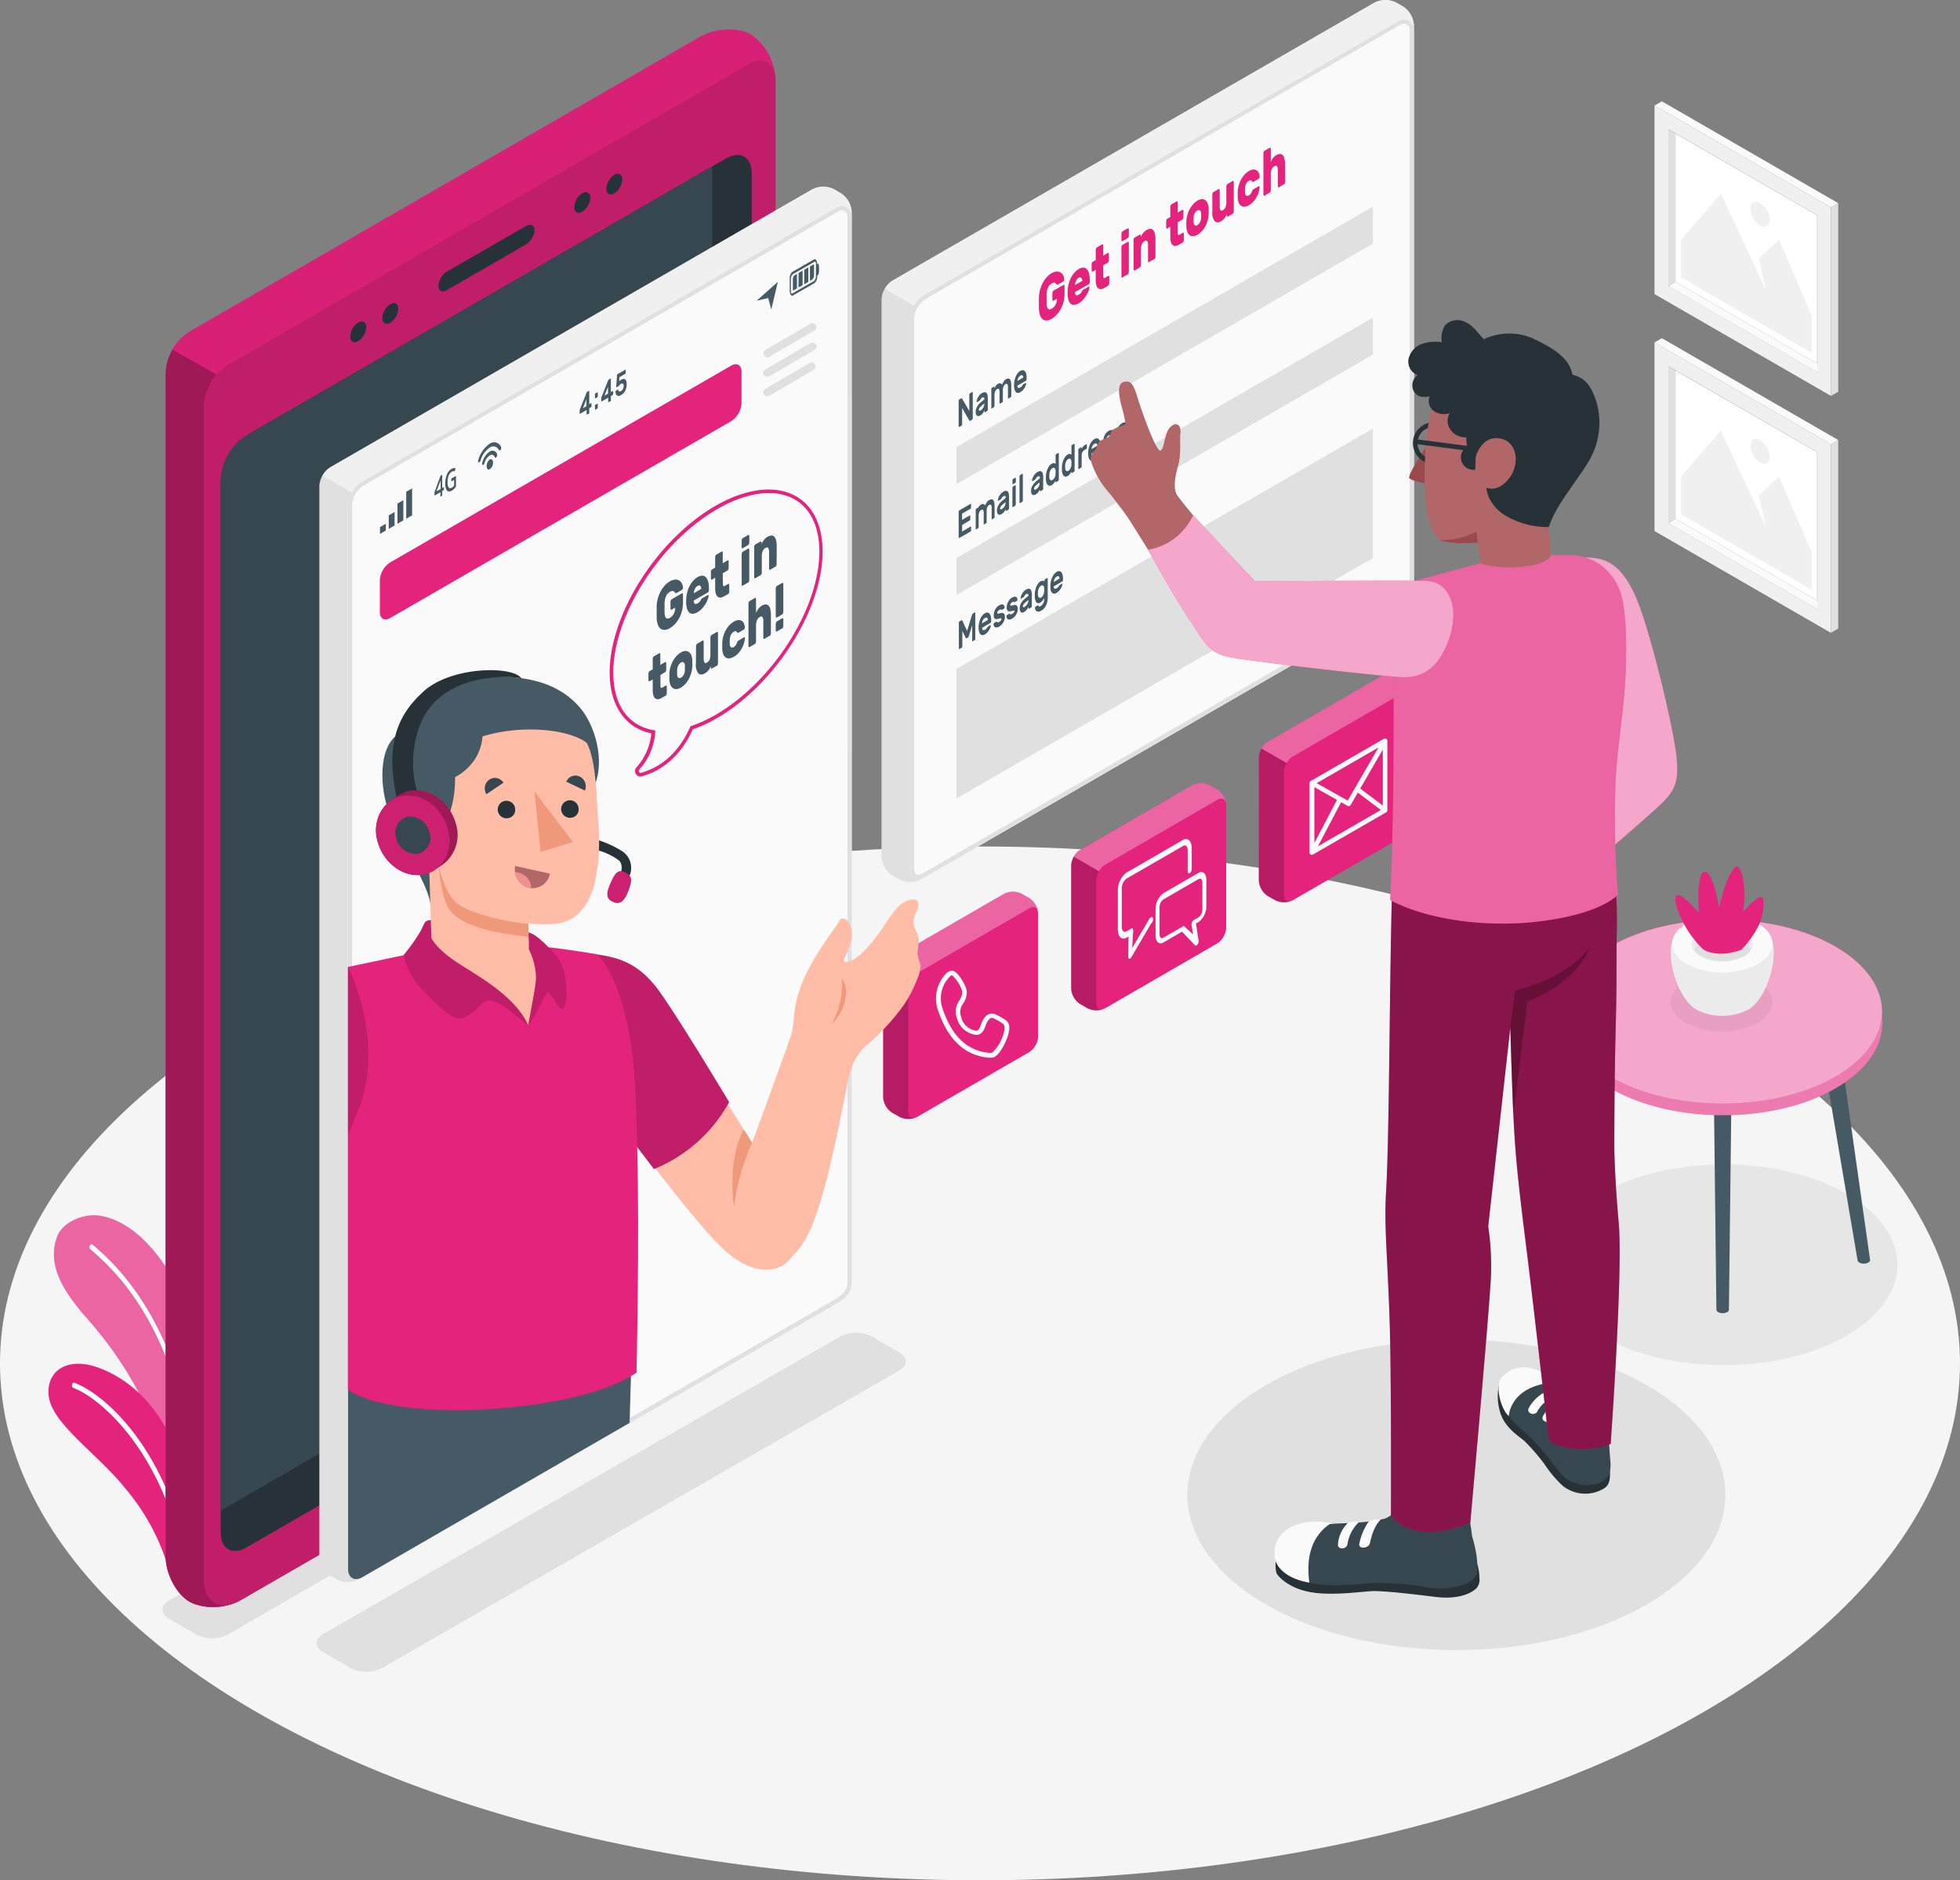
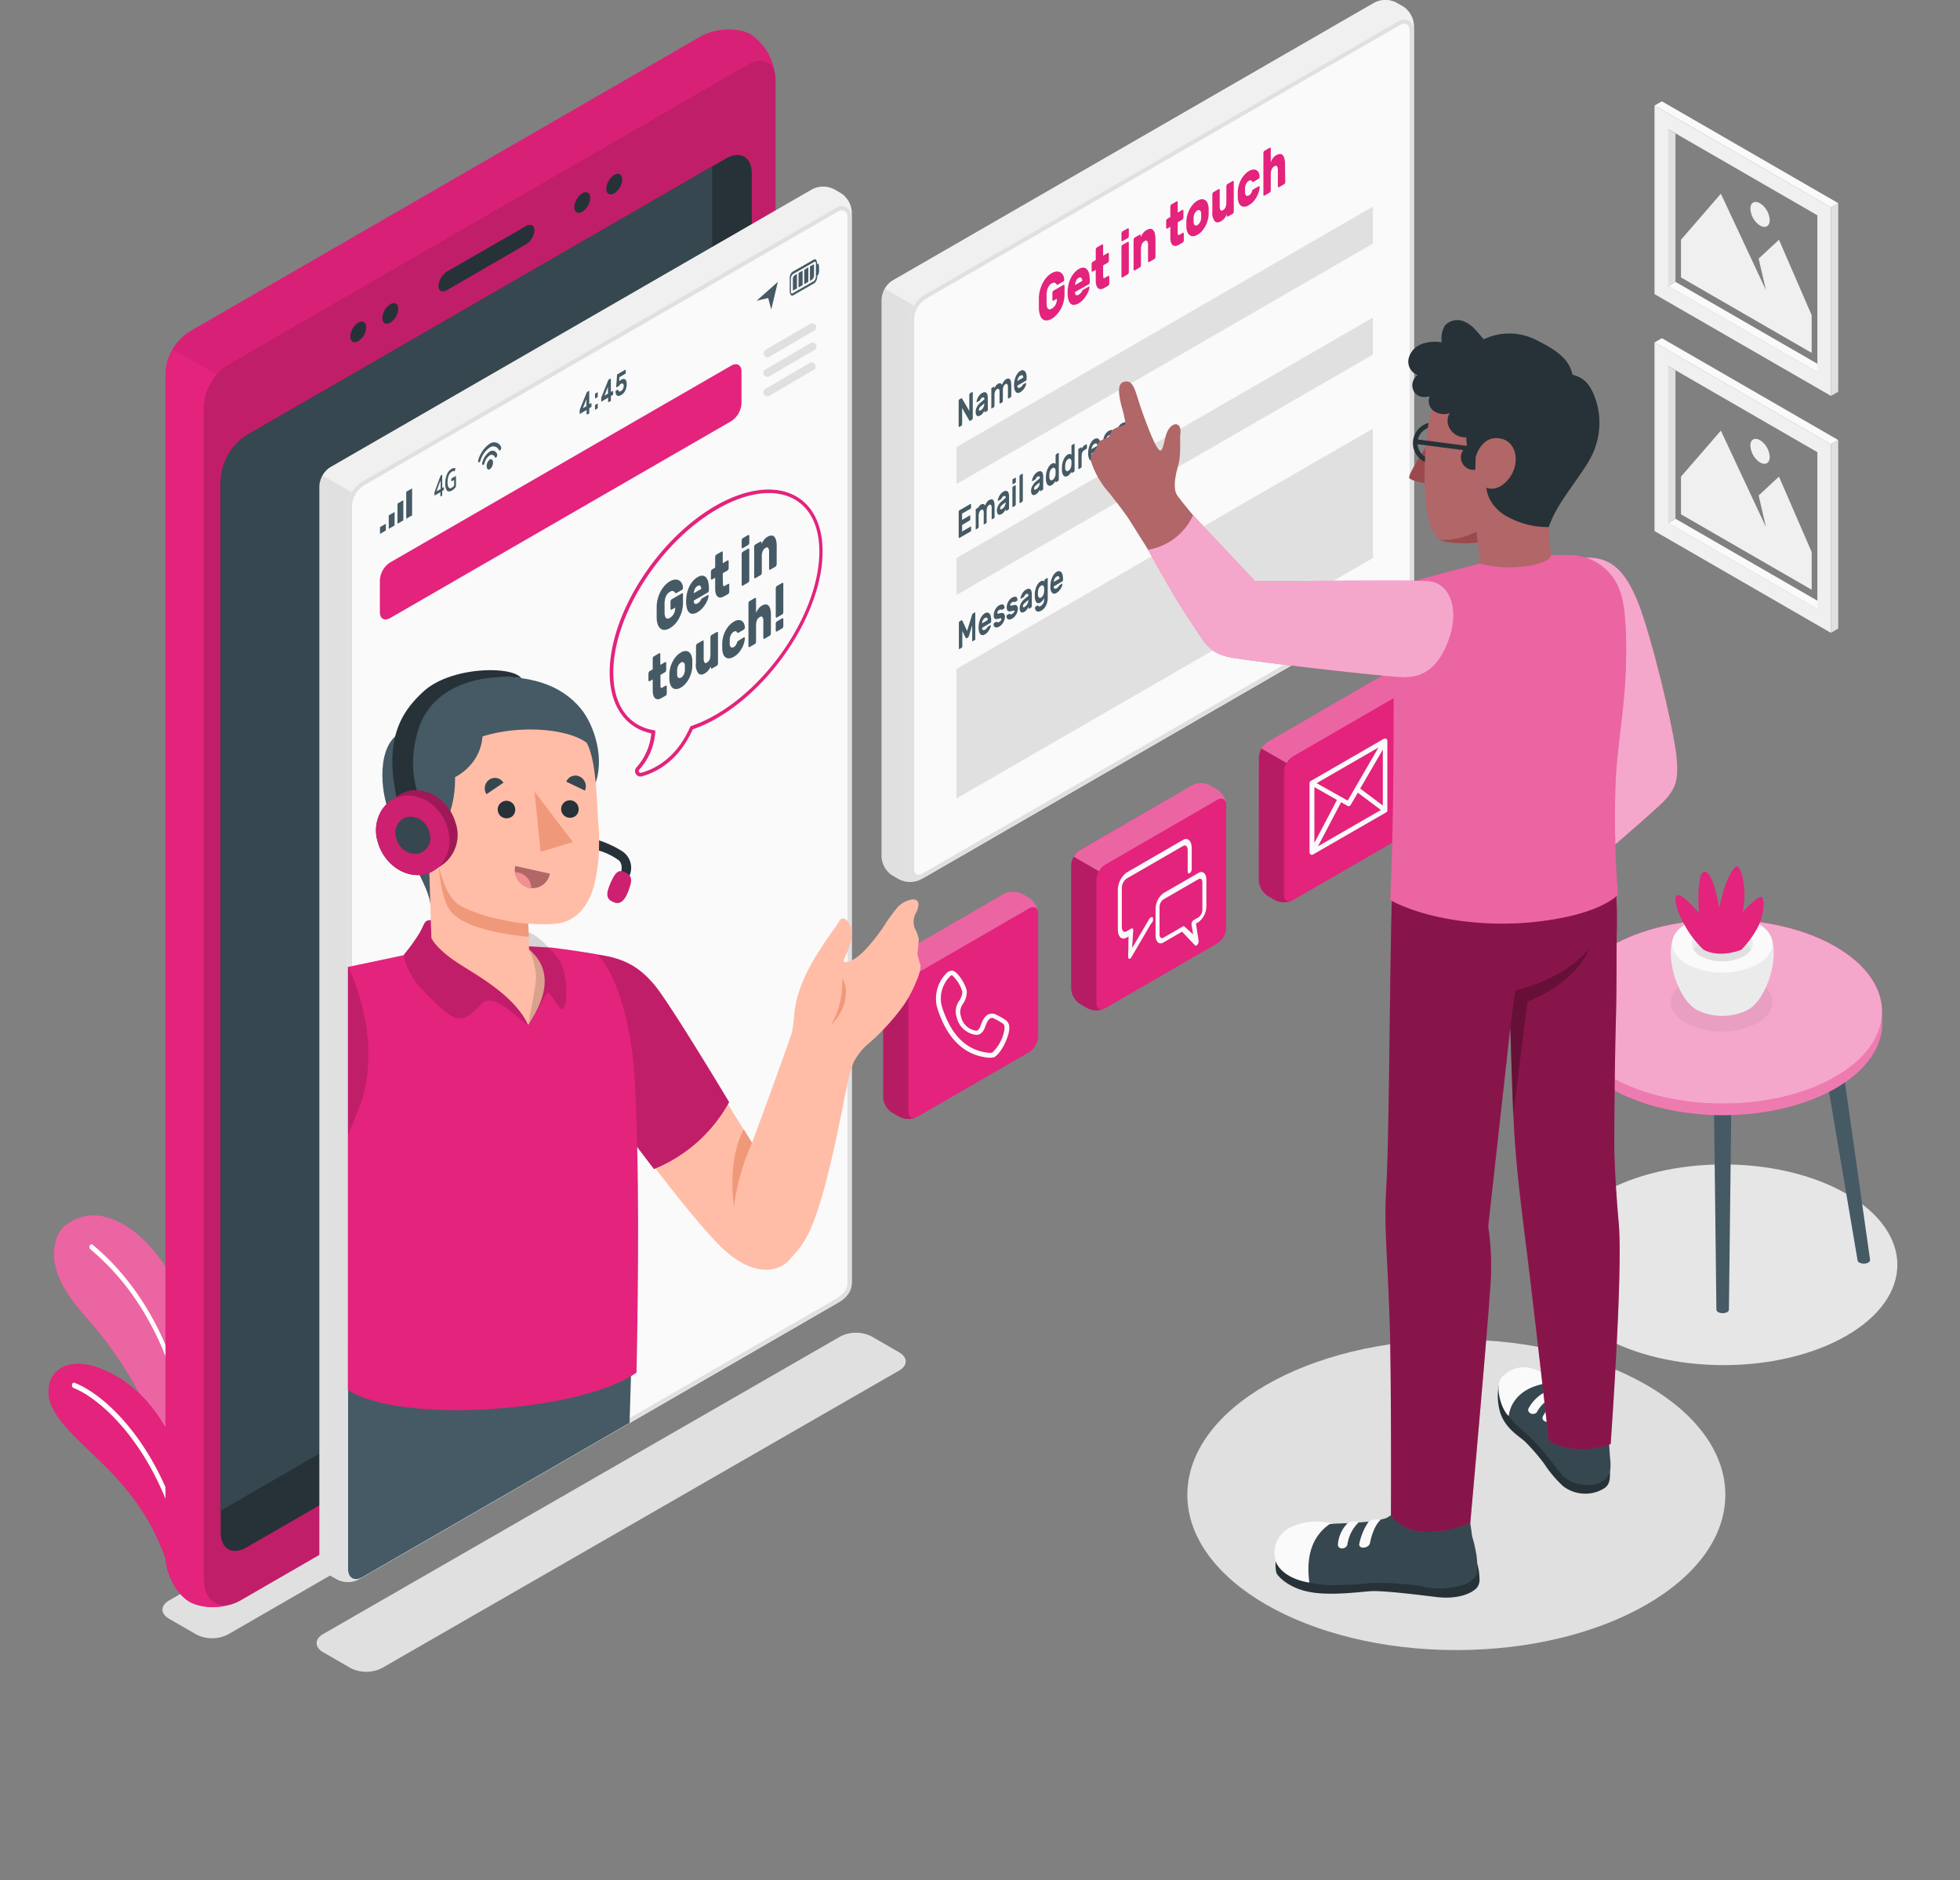
<svg xmlns="http://www.w3.org/2000/svg" width="337.997" height="324.254">
  <rect width="100%" height="100%" fill="#808080" stroke="none" />
-   <ellipse cx="168.998" cy="89.139" rx="168.998" ry="89.139" fill="#f5f5f5" transform="translate(0 145.976)" />
  <g transform="translate(28.019 200.804)">
    <path d="M248.023 5.07c-11.708 6.759-11.708 17.713 0 24.472s30.678 6.759 42.379 0 11.7-17.713 0-24.472-30.704-6.759-42.379 0z" fill="#e6e6e6" />
    <ellipse cx="46.387" cy="26.778" rx="46.387" ry="26.778" transform="translate(176.736 30.195)" fill="#e0e0e0" />
    <path d="M1.115 78.335l4.741 2.737a6 6 0 0 0 5.416 0l104.525-60.336c1.494-.862 1.494-2.263 0-3.125l-4.748-2.737a5.933 5.933 0 0 0-5.409 0L1.115 75.21c-1.487.862-1.487 2.263 0 3.125zm26.577 5.782l4.741 2.737a6 6 0 0 0 5.416 0l89.2-51.314c1.494-.862 1.494-2.263 0-3.125l-4.741-2.744a6 6 0 0 0-5.416 0l-89.2 51.323c-1.48.86-1.48 2.261 0 3.123z" fill="#e0e0e0" />
  </g>
  <path d="M314.623 63.437l-1.257.747-25.686-14.825 1.25-.747z" fill="#fafafa" />
-   <path d="M288.93 48.611l24.436 14.1V37.126l-24.436-14.1z" fill="#fff" />
+   <path d="M288.93 48.611l24.436 14.1l-24.436-14.1z" fill="#fff" />
  <path d="M285.317 50.717l30.412 17.548v-32.5l-30.412-17.558zm2.4-28.423l25.685 14.833v27.057l-25.686-14.825z" fill="#f0f0f0" />
  <path d="M287.68 49.359l1.25-.747V23.027l-1.25-.733z" fill="#e0e0e0" />
  <path d="M285.317 18.199l1.271-.725L317 35.036l-1.271.725z" fill="#fafafa" />
  <path d="M317 35.036l-1.271.725v32.517l1.271-.725z" fill="#e0e0e0" />
  <path d="M289.885 47.844l22.533 13.008v-6.5l-5.639-13.008-3.505 3.254 1.264 5.452-7.779-16.644-6.874 7.937z" fill="#f0f0f0" />
  <path d="M303.518 35.065a3.642 3.642 0 0 1 1.666 2.873c0 1.063-.718 1.494-1.666.963a3.678 3.678 0 0 1-1.659-2.873c-.036-1.064.703-1.523 1.659-.963z" fill="#f0f0f0" />
  <path d="M314.623 104.294l-1.257.747-25.686-14.833 1.25-.747z" fill="#fafafa" />
-   <path d="M288.93 89.461l24.436 14.107V77.976L288.93 63.883z" fill="#fff" />
  <path d="M285.317 91.576l30.412 17.555v-32.52l-30.412-17.555zm2.4-28.43l25.685 14.83v27.065l-25.686-14.833z" fill="#f0f0f0" />
  <path d="M287.68 90.208l1.25-.747V63.883l-1.25-.74z" fill="#e0e0e0" />
  <path d="M285.317 59.056l1.271-.733L317 75.885l-1.271.725z" fill="#fafafa" />
  <path d="M317 75.885l-1.271.725v32.517l1.271-.725z" fill="#e0e0e0" />
  <path d="M289.885 88.692l22.533 13.008v-6.5l-5.639-13.008-3.505 3.254 1.264 5.452-7.779-16.635-6.874 7.93z" fill="#f0f0f0" />
  <path d="M303.518 75.914a3.663 3.663 0 0 1 1.666 2.873c0 1.063-.718 1.494-1.666.962a3.671 3.671 0 0 1-1.659-2.873c-.036-1.063.703-1.494 1.659-.962z" fill="#f0f0f0" />
  <path d="M36.029 271.353a87.2 87.2 0 0 0-.718-36.166c-2.787-12.929-9.8-24.027-17.871-25.492-3.275-.6-6.637 1.307-7.47 3.3-2.284 5.495 1.911 10.5 3.864 13 1.437 1.868 14.991 15.141 16.126 35.34l.675 12.082c.1.625.646.941 1.077.625z" fill="#e3237c" />
  <path d="M36.029 271.353a87.2 87.2 0 0 0-.718-36.166c-2.787-12.929-9.8-24.027-17.871-25.492-3.275-.6-6.637 1.307-7.47 3.3-2.284 5.495 1.911 10.5 3.864 13 1.437 1.868 14.991 15.141 16.126 35.34l.675 12.082c.1.625.646.941 1.077.625z" fill="#fff" opacity=".3" />
  <path d="M33.81 266.813a.474.474 0 0 1-.251-.46c.481-25.729-7.068-41.811-17.957-50.9a.546.546 0 0 1-.115-.654.309.309 0 0 1 .5-.136c11.04 9.2 18.79 25.643 18.295 51.717a.417.417 0 0 1-.366.46z" fill="#fff" />
  <path d="M31.712 274.046c-1.207.855-1.868-.905-2.471-2.923a37.74 37.74 0 0 0-7.686-14.509c-4.474-5.625-12.211-10.815-13.087-15.472-.776-4.224 2.622-7.477 8.67-5.222 7.262 2.715 17.074 11.493 16.743 36.769z" fill="#e3237c" />
  <path d="M32.23 270.818a.46.46 0 0 1-.287-.366c-3.427-19.499-14.248-29.174-19.258-31.092a.517.517 0 0 1-.266-.582c.05-.244.237-.388.438-.309 5.545 2.112 16.291 11.909 19.8 31.82a.453.453 0 0 1-.273.539.216.216 0 0 1-.154-.01z" fill="#fff" />
  <path d="M275.828 185.073a.768.768 0 0 1 .453-.625 2.406 2.406 0 0 1 2.155 0 .768.768 0 0 1 .445.625l-5.459 32.225a.546.546 0 0 1-.316.431 1.688 1.688 0 0 1-1.53 0 .531.531 0 0 1-.316-.431zm42.1-.001a.769.769 0 0 0-.453-.625 2.392 2.392 0 0 0-2.155 0 .769.769 0 0 0-.453.625l5.459 32.229a.546.546 0 0 0 .316.431 1.7 1.7 0 0 0 1.537 0 .56.56 0 0 0 .316-.431zm-19.33 2.428a.769.769 0 0 0-.453-.625 2.392 2.392 0 0 0-2.155 0 .769.769 0 0 0-.453.625l.453 38.346a.546.546 0 0 0 .316.431 1.688 1.688 0 0 0 1.53 0 .531.531 0 0 0 .312-.431z" fill="#455a64" />
  <path d="M324.543 174.457c0-4.058-2.658-8.117-8.023-11.212-10.724-6.2-28.128-6.2-38.852 0-5.366 3.1-8.03 7.183-8.023 11.212v2.155c.065 4.008 2.751 8 8.052 11.062 10.731 6.192 28.128 6.192 38.852 0 5.3-3.06 7.987-7.054 8.052-11.062z" fill="#e3237c" />
  <path d="M324.543 174.457c0-4.058-2.658-8.117-8.023-11.212-10.724-6.2-28.128-6.2-38.852 0-5.366 3.1-8.03 7.183-8.023 11.212v2.155c.065 4.008 2.751 8 8.052 11.062 10.731 6.192 28.128 6.192 38.852 0 5.3-3.06 7.987-7.054 8.052-11.062z" fill="#fff" opacity=".4" />
  <path d="M277.66 163.244c-10.731 6.192-10.731 16.24 0 22.432s28.128 6.2 38.852 0 10.731-16.24 0-22.432-28.149-6.199-38.852 0z" fill="#e3237c" />
  <path d="M277.66 163.244c-10.731 6.192-10.731 16.24 0 22.432s28.128 6.2 38.852 0 10.731-16.24 0-22.432-28.149-6.199-38.852 0z" fill="#fff" opacity=".6" />
  <path d="M303.088 169.221c3.419 1.975 3.419 5.179 0 7.183a13.606 13.606 0 0 1-12.39 0c-3.419-1.975-3.426-5.179 0-7.183a13.606 13.606 0 0 1 12.39 0z" opacity=".05" />
  <path d="M291.437 173.235c-2.981-3.038-4.733-10.638-1.824-13.044h14.79c2.873 2.406 1.156 10-1.817 13.044l-.086.079a.671.671 0 0 1-.1.1l-.266.244-.072.057-.23.165a3.178 3.178 0 0 1-.381.251 9.826 9.826 0 0 1-8.885 0c-.129-.079-.259-.158-.388-.251l-.208-.158-.086-.072a2.679 2.679 0 0 1-.259-.23l-.122-.115z" fill="#ebebeb" />
  <path d="M303.116 159.214c3.376 1.954 3.376 5.114 0 7.061a13.5 13.5 0 0 1-12.211 0c-3.369-1.947-3.376-5.107 0-7.061a13.474 13.474 0 0 1 12.211 0z" fill="#fafafa" />
  <path d="M300.724 160.599c2.054 1.185 2.054 3.1 0 4.31a8.217 8.217 0 0 1-7.434 0c-2.054-1.185-2.054-3.1 0-4.31a8.217 8.217 0 0 1 7.434 0z" fill="#ebebeb" />
  <path d="M293.29 162.633a8.217 8.217 0 0 1 7.434 0 3.375 3.375 0 0 1 1.228 1.128 3.261 3.261 0 0 1-1.228 1.128 8.217 8.217 0 0 1-7.434 0 3.261 3.261 0 0 1-1.228-1.128 3.376 3.376 0 0 1 1.228-1.128z" fill="#e0e0e0" />
  <path d="M300.272 163.797a16.865 16.865 0 0 0 2.694-3.591c1.243-2.2 1.437-5.143.826-5.5s-3.254 2.571-3.254 2.571a16.123 16.123 0 0 0 .273-3.749c-.108-1.961-.589-3.735-1.149-4.094s-1.81 2.112-2.349 3.9-.855 3.254-.855 3.254a28.248 28.248 0 0 0-.97-4.116c-.646-1.853-1.243-2.277-1.7-2.09s-.761 1.049-.891 3.52a24.865 24.865 0 0 0 .108 3.541s-.919-1.013-1.947-2-1.6-1.228-1.925-1.02-.409 1.882 1.336 5.028a17.381 17.381 0 0 0 3.283 4.31s2.404 1.559 6.52.036zM120.756 6.319L32.983 57.002a8.849 8.849 0 0 0-4.417 7.326v204.079c0 3 1.853 6.508 4.137 7.829s6.249 1.171 8.849-.33l87.473-50.5a10.451 10.451 0 0 0 4.7-8.153V13.811a9.875 9.875 0 0 0-4.137-7.822c-2.279-1.358-6.237-1.171-8.832.33z" fill="#e3237c" />
  <path d="M120.756 6.319L32.983 57.002a8.849 8.849 0 0 0-4.417 7.326v204.079c0 3 1.853 6.508 4.137 7.829s6.249 1.171 8.849-.33l87.473-50.5a10.451 10.451 0 0 0 4.7-8.153V13.811a9.875 9.875 0 0 0-4.137-7.822c-2.279-1.358-6.237-1.171-8.832.33z" opacity=".05" />
  <path d="M40.425 276.445a9.718 9.718 0 0 1-7.714-.208c-2.284-1.322-4.137-4.827-4.137-7.829V64.328a8.447 8.447 0 0 1 1.192-4.037l7.587 4.31a9.165 9.165 0 0 0-2.155 5.481v202.175c-.038 3.592 2.246 5.294 5.227 4.188z" fill="#e3237c" />
-   <path d="M40.425 276.445a9.718 9.718 0 0 1-7.714-.208c-2.284-1.322-4.137-4.827-4.137-7.829V64.328a8.447 8.447 0 0 1 1.192-4.037l7.587 4.31a9.165 9.165 0 0 0-2.155 5.481v202.175c-.038 3.592 2.246 5.294 5.227 4.188z" opacity=".3" />
  <path d="M39.312 62.899a9.2 9.2 0 0 0-4.152 7.183v202.175c0 4.051 2.873 5.746 6.386 3.685l87.487-50.51a10.451 10.451 0 0 0 4.7-8.153V13.811c0-2.988-2.119-4.209-4.7-2.715z" fill="#e3237c" />
  <path d="M39.312 62.899a9.2 9.2 0 0 0-4.152 7.183v202.175c0 4.051 2.873 5.746 6.386 3.685l87.487-50.51a10.451 10.451 0 0 0 4.7-8.153V13.811c0-2.988-2.119-4.209-4.7-2.715z" opacity=".15" />
  <path d="M42.532 75.059a9.891 9.891 0 0 0-4.475 7.75v181.454c0 2.873 2 4.008 4.475 2.579l82.646-47.737a9.927 9.927 0 0 0 4.468-7.75V29.922c0-2.873-2.011-4-4.475-2.579z" fill="#263238" />
  <path d="M122.813 206.412V28.708L42.532 75.059a9.9 9.9 0 0 0-4.475 7.75v177.7l80.276-46.358a9.9 9.9 0 0 0 4.475-7.743z" fill="#37474f" />
  <path d="M77.051 46.845l13.647-7.858c.812-.467 1.472-.136 1.472.718a3.146 3.146 0 0 1-1.472 2.442l-13.647 7.9c-.812.467-1.437.136-1.437-.718a3.16 3.16 0 0 1 1.437-2.485zm23.358-13.509c.761-.445 1.379-.086 1.379.8a3.046 3.046 0 0 1-1.379 2.385c-.761.438-1.379.086-1.379-.8a3.046 3.046 0 0 1 1.379-2.385zm5.523-3.184c.761-.438 1.379-.079 1.379.8a3.045 3.045 0 0 1-1.379 2.392c-.761.438-1.379.086-1.379-.8a3.067 3.067 0 0 1 1.379-2.392zM61.779 55.643c.761-.438 1.379-.086 1.379.8a3.067 3.067 0 0 1-1.379 2.392c-.761.438-1.379.079-1.379-.8a3.045 3.045 0 0 1 1.379-2.392zm5.525-3.181c.761-.445 1.379-.086 1.379.8a3.046 3.046 0 0 1-1.379 2.385c-.761.445-1.379.086-1.379-.8a3.045 3.045 0 0 1 1.379-2.385z" fill="#263238" />
  <g>
    <path d="M243.815 120.168a3.434 3.434 0 0 0-1.551-2.679l-1.257-.718a3.441 3.441 0 0 0-3.089 0l-19.298 11.162a3.4 3.4 0 0 0-1.544 2.672v21.233a3.419 3.419 0 0 0 1.544 2.679l1.257.718a3.441 3.441 0 0 0 3.089 0l19.293-11.162a3.4 3.4 0 0 0 1.552-2.679z" fill="#e3237c" />
    <path d="M217.08 151.829a3.419 3.419 0 0 0 1.544 2.679l1.257.718a3.448 3.448 0 0 0 2.823.122c-.718.273-1.279-.136-1.279-1.013v-21.221a3.132 3.132 0 0 1 .453-1.523l-4.31-2.514a3.182 3.182 0 0 0-.453 1.523z" opacity=".2" />
    <path d="M243.758 119.73c-.18-.661-.776-.869-1.487-.453l-19.3 11.162a3.053 3.053 0 0 0-1.085 1.149l-4.353-2.501a3.146 3.146 0 0 1 1.092-1.156l19.293-11.162a3.441 3.441 0 0 1 3.089 0l1.264.718a3.39 3.39 0 0 1 1.487 2.248z" fill="#fff" opacity=".3" />
    <path d="M239.046 127.408a.417.417 0 0 0-.409 0l-12.614 7.281a.4.4 0 0 0-.2.352v11.967a.417.417 0 0 0 .2.352.393.393 0 0 0 .409 0l12.614-7.271a.416.416 0 0 0 .2-.352V127.76a.416.416 0 0 0-.2-.352zm-6.637 10.652l-5.358-3 10.667-6.156zm-1.853-.115l-3.893 7.413v-9.618zm.718.4l1.092.625a.416.416 0 0 0 .2.05.4.4 0 0 0 .352-.2l1.235-2.119 3.979 2.981-10.853 6.263zm3.29-2.356l3.9-6.716v9.639z" fill="#fafafa" />
    <path d="M211.448 138.828a3.4 3.4 0 0 0-1.544-2.672l-1.257-.718a3.39 3.39 0 0 0-3.089 0l-19.293 11.119a3.419 3.419 0 0 0-1.544 2.679v21.228a3.412 3.412 0 0 0 1.544 2.679l1.257.718a3.39 3.39 0 0 0 3.089 0l19.293-11.162a3.4 3.4 0 0 0 1.544-2.672z" fill="#e3237c" />
    <path d="M184.721 170.493a3.412 3.412 0 0 0 1.544 2.679l1.257.718a3.419 3.419 0 0 0 2.823.122c-.718.28-1.279-.129-1.279-1.013v-21.226a3.182 3.182 0 0 1 .452-1.523l-4.346-2.507a3.132 3.132 0 0 0-.453 1.523z" opacity=".2" />
    <path d="M211.399 138.391c-.18-.654-.776-.862-1.487-.452l-19.3 11.162a3.089 3.089 0 0 0-1.092 1.156l-4.346-2.514a3.125 3.125 0 0 1 1.092-1.149l19.286-11.162a3.412 3.412 0 0 1 3.1 0l1.264.718a3.412 3.412 0 0 1 1.487 2.241z" fill="#fff" opacity=".3" />
    <path d="M206.708 150.516l-6.105 3.527a3.505 3.505 0 0 0-1.329 2.808v4.417c0 1.128.6 1.7 1.329 1.279l3.24-1.875 2.255 2.37a.194.194 0 0 0 .251 0 .568.568 0 0 0 .165-.158 1.027 1.027 0 0 0 .18-.682l-.453-2.938.467-.266a3.505 3.505 0 0 0 1.329-2.808v-4.417c0-1.106-.597-1.682-1.329-1.257zm.639 6.314a1.674 1.674 0 0 1-.639 1.343l-.891.517a.718.718 0 0 0-.273.352.991.991 0 0 0-.065.488l.273 1.6-1.516-1.365a.187.187 0 0 0-.251 0l-3.383 1.954c-.352.208-.639-.072-.639-.611v-4.64a1.674 1.674 0 0 1 .639-1.343l6.105-3.527c.352-.2.639.072.639.611zm-8.842 1.35l-.115.065a.617.617 0 0 0-.2.223l-2.952 5.028.172-2.873a.6.6 0 0 0-.05-.438.194.194 0 0 0-.28-.057l-.833.488c-.438.251-.79-.093-.79-.754v-6.671a2.069 2.069 0 0 1 .79-1.659l9.783-5.646c.431-.251.783.086.783.718v3.656c0 .294.158.438.345.33a.905.905 0 0 0 .352-.718v-3.601c0-1.25-.668-1.889-1.48-1.437l-9.783 5.653a3.9 3.9 0 0 0-1.48 3.125v6.659c0 1.257.661 1.9 1.48 1.437l.366-.215-.057 3.311c-.043.244 0 .453.129.517a.208.208 0 0 0 .2 0 .589.589 0 0 0 .2-.216l3.419-5.84a.9.9 0 0 0 .345-.718c0-.33-.151-.5-.345-.366z" fill="#fafafa" />
    <path d="M179.028 157.54a3.419 3.419 0 0 0-1.552-2.679l-1.257-.718a3.39 3.39 0 0 0-3.089 0l-19.293 11.155a3.419 3.419 0 0 0-1.544 2.679v21.233a3.4 3.4 0 0 0 1.544 2.672l1.257.718a3.39 3.39 0 0 0 3.089 0l19.293-11.155a3.433 3.433 0 0 0 1.552-2.679z" fill="#e3237c" />
    <path d="M152.298 189.201a3.4 3.4 0 0 0 1.544 2.672l1.257.718a3.448 3.448 0 0 0 2.823.129c-.718.273-1.279-.136-1.279-1.02v-21.217a3.132 3.132 0 0 1 .453-1.523l-4.346-2.514a3.132 3.132 0 0 0-.453 1.523z" opacity=".2" />
    <path d="M178.976 157.095c-.18-.654-.776-.862-1.487-.453l-19.3 11.162a3.017 3.017 0 0 0-1.085 1.156l-4.353-2.514a3.182 3.182 0 0 1 1.092-1.149l19.293-11.162a3.441 3.441 0 0 1 3.089 0l1.264.718a3.412 3.412 0 0 1 1.487 2.242z" fill="#fff" opacity=".3" />
    <path d="M170.694 182.414h-.108c-4.31-.366-7.3-3.283-8.979-8.655a6.184 6.184 0 0 1 1.523-5.84 1.437 1.437 0 0 1 1.042-.532c.941 0 2.521 2.629 2.557 3.67a3.685 3.685 0 0 1-.682 2.069 2.406 2.406 0 0 0-.316 2.205 3.105 3.105 0 0 0 2.564 2.413c.316.036.6-.266.819-.905.374-1.085.833-1.724 1.437-1.954a1.437 1.437 0 0 1 1.221.093l.194.093a9.8 9.8 0 0 1 1 .546l.172.108c.6.366 1.128.812.833 2.27s-1.437 3.7-2.5 4.31a.351.351 0 0 1-.137.05h-.1a2.35 2.35 0 0 1-.539.057zm-6.522-14.244c-.086 0-.244.108-.424.3a5.358 5.358 0 0 0-1.343 5.028c1.595 5.093 4.31 7.736 8.275 8.074a1.055 1.055 0 0 0 .359-.05h.072a7.032 7.032 0 0 0 2.054-3.721c.2-1.013-.057-1.171-.46-1.437l-.2-.122a8.364 8.364 0 0 0-.905-.5l-.2-.1a.6.6 0 0 0-.546-.065c-.23.093-.582.424-.941 1.437-.452 1.314-1.171 1.516-1.681 1.437a3.9 3.9 0 0 1-3.239-2.959 3.189 3.189 0 0 1 .388-2.873 2.873 2.873 0 0 0 .567-1.609 6.248 6.248 0 0 0-1.776-2.84z" fill="#fafafa" />
  </g>
  <g>
    <path d="M237.02.458l-83.134 47.931a4.13 4.13 0 0 0-1.868 3.239v96.128a4.123 4.123 0 0 0 1.875 3.232l1.171.668a4.159 4.159 0 0 0 3.742 0l83.132-48.009a4.137 4.137 0 0 0 1.875-3.239V4.338a4.1 4.1 0 0 0-1.875-3.233l-1.164-.668a4.152 4.152 0 0 0-3.749.022z" fill="#e0e0e0" />
    <path d="M243.815 100.53c0 1.645-1.156 2.694-2.593 3.52l-81.7 47.177c-1.437.819-2.586.158-2.586-1.494V55.256a5.143 5.143 0 0 1 2.571-4.461l81.715-47.176a1.731 1.731 0 0 1 2.593 1.494z" fill="#fafafa" />
    <path d="M242.084 4.085a1.006 1.006 0 0 1 1.006 1.006v95.439c0 1.121-.682 2.011-2.227 2.873l-81.719 47.2a1.717 1.717 0 0 1-.8.259c-.618 0-.718-.718-.718-1.128V55.256a4.439 4.439 0 0 1 2.234-3.836l81.719-47.2a.984.984 0 0 1 .5-.136m0-.718a1.681 1.681 0 0 0-.862.237l-81.709 47.193a5.143 5.143 0 0 0-2.571 4.461v94.476c0 1.171.582 1.846 1.437 1.846a2.363 2.363 0 0 0 1.156-.352l81.7-47.177c1.437-.826 2.593-1.875 2.593-3.52V5.091a1.738 1.738 0 0 0-1.731-1.731z" fill="#e0e0e0" />
    <path d="M243.815 4.335v.718a1.731 1.731 0 0 0-2.593-1.437l-81.712 47.18a5.086 5.086 0 0 0-1.882 1.882v.057l-5.028-2.916a3.872 3.872 0 0 1 1.35-1.437L237.02.458a4.116 4.116 0 0 1 3.742 0l1.171.668a4.116 4.116 0 0 1 1.882 3.211z" fill="#f0f0f0" />
    <path d="M167.321 72.574h-.115l-.057-.057-1.235-2.155v2.8a.388.388 0 0 1-.036.151.172.172 0 0 1-.086.1l-.352.208h-.086a.151.151 0 0 1-.036-.108v-4.387a.388.388 0 0 1 .036-.151.173.173 0 0 1 .086-.1l.309-.18h.115l.057.065 1.235 2.112v-2.8a.388.388 0 0 1 .036-.151.2.2 0 0 1 .086-.1l.352-.208a.072.072 0 0 1 .086 0 .151.151 0 0 1 .036.108v4.4a.388.388 0 0 1-.036.151.237.237 0 0 1-.086.1zm1.082-3.312a2.062 2.062 0 0 1 .086-.352 2.033 2.033 0 0 1 .18-.409 2.155 2.155 0 0 1 .287-.4 1.557 1.557 0 0 1 .4-.323.955.955 0 0 1 .4-.136.4.4 0 0 1 .316.086.668.668 0 0 1 .2.33 2.076 2.076 0 0 1 .072.575v2a.388.388 0 0 1-.036.151c0 .05-.05.086-.086.1l-.338.194a.057.057 0 0 1-.079 0 .122.122 0 0 1-.036-.108v-.223a1.953 1.953 0 0 1-.273.488 1.286 1.286 0 0 1-.438.4.869.869 0 0 1-.345.122.345.345 0 0 1-.251-.079.625.625 0 0 1-.158-.244 1.257 1.257 0 0 1-.05-.4 1.738 1.738 0 0 1 .215-.855 2.421 2.421 0 0 1 .575-.718l.718-.6c0-.187-.043-.295-.122-.33a.366.366 0 0 0-.295.057.719.719 0 0 0-.172.144 1.644 1.644 0 0 0-.122.2.4.4 0 0 1-.072.115.2.2 0 0 1-.072.065l-.409.237h-.079c-.024-.007-.016-.038-.016-.087zm.718 1.494a1.121 1.121 0 0 0 .266-.223 1.371 1.371 0 0 0 .2-.287 1.794 1.794 0 0 0 .115-.309 1.178 1.178 0 0 0 .043-.3v-.072l-.6.51a1.041 1.041 0 0 0-.259.294.51.51 0 0 0-.079.287c0 .1 0 .151.093.158a.359.359 0 0 0 .244-.057zm2.377-3.813a1.774 1.774 0 0 1 .259-.445.977.977 0 0 1 .316-.287.589.589 0 0 1 .453-.108.539.539 0 0 1 .28.259 2.562 2.562 0 0 1 .136-.323 2.157 2.157 0 0 1 .18-.287 1.591 1.591 0 0 1 .2-.23 1.779 1.779 0 0 1 .187-.129.618.618 0 0 1 .424-.108.417.417 0 0 1 .273.187 1.171 1.171 0 0 1 .144.424 3.6 3.6 0 0 1 .043.582v1.789a.388.388 0 0 1-.036.151.3.3 0 0 1-.086.1l-.338.194a.057.057 0 0 1-.079 0 .122.122 0 0 1-.036-.108V66.83a.97.97 0 0 0-.115-.582c-.079-.079-.187-.072-.323 0a.718.718 0 0 0-.3.352 1.616 1.616 0 0 0-.137.718v1.824a.387.387 0 0 1-.036.151.172.172 0 0 1-.086.1l-.33.194h-.086a.18.18 0 0 1-.036-.115v-1.8a.905.905 0 0 0-.115-.575q-.122-.115-.323 0a.84.84 0 0 0-.309.366 1.645 1.645 0 0 0-.129.718v1.8a.33.33 0 0 1-.115.251l-.338.194a.079.079 0 0 1-.086 0 .151.151 0 0 1 0-.108V67.15a.388.388 0 0 1 0-.151.252.252 0 0 1 .086-.1l.338-.2a.065.065 0 0 1 .079 0 .144.144 0 0 1 0 .108zm3.369-.518a3.91 3.91 0 0 1 .079-.761 3.717 3.717 0 0 1 .215-.718 2.592 2.592 0 0 1 .345-.582 1.437 1.437 0 0 1 .445-.4.718.718 0 0 1 .453-.122.51.51 0 0 1 .338.18 1.12 1.12 0 0 1 .223.424 2.275 2.275 0 0 1 .072.618v.33a.294.294 0 0 1-.036.151.266.266 0 0 1-.079.108l-1.48.848a.611.611 0 0 0 .043.251.273.273 0 0 0 .115.136.244.244 0 0 0 .165 0 .553.553 0 0 0 .187-.072.834.834 0 0 0 .23-.172.94.94 0 0 0 .144-.2l.079-.115a.287.287 0 0 1 .086-.072l.352-.2h.086a.253.253 0 0 1 .036.115.991.991 0 0 1-.072.28 2.154 2.154 0 0 1-.187.4 3.286 3.286 0 0 1-.316.431 2.1 2.1 0 0 1-.438.352.761.761 0 0 1-.445.122.46.46 0 0 1-.345-.18 1.106 1.106 0 0 1-.215-.452 2.871 2.871 0 0 1-.08-.7zm1.085-1.645a.775.775 0 0 0-.215.187.826.826 0 0 0-.151.237 1.278 1.278 0 0 0-.1.259 1.67 1.67 0 0 0-.043.237l1-.575a.9.9 0 0 0 0-.194.331.331 0 0 0-.079-.158.187.187 0 0 0-.151-.065.438.438 0 0 0-.259.072z" fill="#455a64" />
    <path d="M181.368 48.874a1.544 1.544 0 0 0-.4.338 2.048 2.048 0 0 0-.266.431 2.957 2.957 0 0 0-.151.488c0 .172-.057.345-.072.524a3.746 3.746 0 0 0 0 .4v1.419a2.42 2.42 0 0 0 .072.438.812.812 0 0 0 .151.316.374.374 0 0 0 .273.122.718.718 0 0 0 .4-.129 1.567 1.567 0 0 0 .352-.266 1.6 1.6 0 0 0 .28-.366 2.238 2.238 0 0 0 .194-.481 2.569 2.569 0 0 0 .065-.6l-.589.345a.108.108 0 0 1-.136 0 .259.259 0 0 1-.057-.18V50.53a.632.632 0 0 1 .057-.244.4.4 0 0 1 .136-.165l1.71-.984a.108.108 0 0 1 .137 0 .259.259 0 0 1 .05.18v1.386a5.227 5.227 0 0 1-.165 1.35 5.831 5.831 0 0 1-.467 1.214 4.79 4.79 0 0 1-.718.991 3.5 3.5 0 0 1-.869.718 1.853 1.853 0 0 1-.905.287 1 1 0 0 1-.682-.244 1.5 1.5 0 0 1-.431-.718 3.974 3.974 0 0 1-.18-1.034v-1.94a6.308 6.308 0 0 1 .172-1.235 6.227 6.227 0 0 1 .438-1.192 4.734 4.734 0 0 1 .682-1.027 3.5 3.5 0 0 1 .905-.761 1.889 1.889 0 0 1 .891-.287 1.142 1.142 0 0 1 .675.172 1.343 1.343 0 0 1 .431.5 1.839 1.839 0 0 1 .172.718.474.474 0 0 1-.043.194.374.374 0 0 1-.115.136l-.941.539c-.072.043-.129.043-.165 0l-.115-.129a.589.589 0 0 0-.273-.2.769.769 0 0 0-.503.119zm4.014 1.484a.862.862 0 0 0 .065.381.3.3 0 0 0 .151.172.316.316 0 0 0 .2 0 .862.862 0 0 0 .223-.093 1.436 1.436 0 0 0 .338-.259 1.322 1.322 0 0 0 .208-.3l.108-.194a.453.453 0 0 1 .122-.093l.919-.532c.1-.057.158 0 .158.151a1.819 1.819 0 0 1-.108.46 4.431 4.431 0 0 1-.33.718 5.352 5.352 0 0 1-.575.819 3.269 3.269 0 0 1-.84.718 1.673 1.673 0 0 1-.819.266.783.783 0 0 1-.6-.23 1.551 1.551 0 0 1-.374-.718 4.857 4.857 0 0 1-.122-1.164 6.466 6.466 0 0 1 .122-1.235 5.39 5.39 0 0 1 .374-1.149 4.046 4.046 0 0 1 .6-.955 3.017 3.017 0 0 1 .819-.718 1.394 1.394 0 0 1 .876-.244.934.934 0 0 1 .6.352 1.817 1.817 0 0 1 .33.761 4.371 4.371 0 0 1 .1.991v.3a.56.56 0 0 1-.05.309.409.409 0 0 1-.136.165zm.639-2.457a1.056 1.056 0 0 0-.453.539 2.155 2.155 0 0 0-.187.718l1.27-.721a.862.862 0 0 0-.18-.5c-.105-.143-.256-.143-.45-.036zm4.208-.337a.647.647 0 0 0 .072.345c.05.065.122.065.237 0l.56-.323a.1.1 0 0 1 .136 0 .237.237 0 0 1 .057.172v1.113a.575.575 0 0 1-.057.237.323.323 0 0 1-.136.165l-.668.388a1.243 1.243 0 0 1-.6.2.654.654 0 0 1-.467-.151 1.092 1.092 0 0 1-.295-.51 2.729 2.729 0 0 1-.108-.833v-1.831l-.524.3a.1.1 0 0 1-.129 0 .208.208 0 0 1-.057-.172v-1.112a.482.482 0 0 1 .057-.237.352.352 0 0 1 .129-.165l.524-.3v-1.776a.574.574 0 0 1 .057-.237.323.323 0 0 1 .136-.165l.891-.517a.093.093 0 0 1 .129 0 .223.223 0 0 1 .057.172v1.774l.8-.467a.108.108 0 0 1 .136 0 .237.237 0 0 1 .057.172v1.1a.575.575 0 0 1-.057.237.323.323 0 0 1-.136.165l-.8.46zm4.434-6.903a.632.632 0 0 1-.057.244.352.352 0 0 1-.136.165l-.891.51a.1.1 0 0 1-.129 0 .237.237 0 0 1-.057-.172v-1.107a.6.6 0 0 1 .057-.244.388.388 0 0 1 .129-.165l.891-.51h.136a.237.237 0 0 1 .057.172zm0 6.256a.575.575 0 0 1-.057.237.3.3 0 0 1-.136.165l-.891.517a.1.1 0 0 1-.129 0 .244.244 0 0 1-.057-.18v-5.027a.6.6 0 0 1 .057-.244.388.388 0 0 1 .129-.165l.891-.51h.136a.237.237 0 0 1 .057.172zm4.59-2.643a.574.574 0 0 1-.057.237.41.41 0 0 1-.136.165l-.891.51a.108.108 0 0 1-.136 0 .237.237 0 0 1-.057-.172v-2.758a1.121 1.121 0 0 0-.144-.668c-.1-.129-.259-.136-.467 0a1.077 1.077 0 0 0-.467.553 2.3 2.3 0 0 0-.144.833v2.737a.482.482 0 0 1-.057.237.352.352 0 0 1-.129.165l-.891.517h-.136a.265.265 0 0 1-.057-.18v-5.078a.575.575 0 0 1 .057-.237.323.323 0 0 1 .136-.165l.855-.488a.1.1 0 0 1 .137 0 .237.237 0 0 1 .05.172v.251c.043-.093.086-.2.144-.309a1.81 1.81 0 0 1 .208-.33 2.775 2.775 0 0 1 .273-.316 1.853 1.853 0 0 1 .373-.273 1.48 1.48 0 0 1 .625-.215.654.654 0 0 1 .481.172 1.293 1.293 0 0 1 .316.6 4.093 4.093 0 0 1 .115 1.042zm3.836-4.131a.589.589 0 0 0 .072.345c.043.065.122.065.23 0l.567-.33a.1.1 0 0 1 .129 0 .209.209 0 0 1 .057.172v1.094a.482.482 0 0 1-.057.237.352.352 0 0 1-.129.165l-.675.388a1.329 1.329 0 0 1-.6.2.611.611 0 0 1-.46-.158 1.034 1.034 0 0 1-.3-.5 2.779 2.779 0 0 1-.1-.833v-1.814l-.524.3a.1.1 0 0 1-.137 0 .237.237 0 0 1-.057-.172v-1.105a.574.574 0 0 1 .057-.237.359.359 0 0 1 .136-.165l.524-.3v-1.776a.561.561 0 0 1 .05-.237.366.366 0 0 1 .136-.165l.891-.517a.108.108 0 0 1 .137 0 .244.244 0 0 1 .057.18v1.745l.8-.46a.108.108 0 0 1 .137 0 .237.237 0 0 1 .05.172v1.1a.561.561 0 0 1-.05.237.41.41 0 0 1-.137.165l-.8.46zm5.343-4.123v.833a4.574 4.574 0 0 1-.151 1.07 5.026 5.026 0 0 1-.388 1.027 4.432 4.432 0 0 1-.6.883 3.154 3.154 0 0 1-.783.646 1.6 1.6 0 0 1-.783.251.869.869 0 0 1-.6-.194 1.271 1.271 0 0 1-.388-.575 2.872 2.872 0 0 1-.158-.891v-.833a4.685 4.685 0 0 1 .151-1.07 4.987 4.987 0 0 1 .388-1.02 4.622 4.622 0 0 1 .6-.891 3.039 3.039 0 0 1 .783-.654 1.6 1.6 0 0 1 .783-.251.905.905 0 0 1 .6.2 1.171 1.171 0 0 1 .388.575 2.716 2.716 0 0 1 .158.894zm-2.6 2.27a.718.718 0 0 0 .194.532.4.4 0 0 0 .46 0 1.171 1.171 0 0 0 .453-.5 1.86 1.86 0 0 0 .194-.761 3.119 3.119 0 0 0 0-.381 2.723 2.723 0 0 0 0-.359.718.718 0 0 0-.194-.532.409.409 0 0 0-.453 0 1.185 1.185 0 0 0-.46.5 1.832 1.832 0 0 0-.194.761v.374zm3.232-4.754a.574.574 0 0 1 .057-.237.316.316 0 0 1 .129-.165l.9-.517a.1.1 0 0 1 .129 0 .259.259 0 0 1 .057.18v2.751a1.264 1.264 0 0 0 .136.675c.086.136.237.144.445 0a.97.97 0 0 0 .438-.539 2.407 2.407 0 0 0 .129-.826v-2.723a.575.575 0 0 1 .057-.237.366.366 0 0 1 .136-.165l.896-.518a.108.108 0 0 1 .136 0 .266.266 0 0 1 .05.18v5.071a.559.559 0 0 1-.05.237.409.409 0 0 1-.137.165l-.819.474a.108.108 0 0 1-.136 0 .237.237 0 0 1-.057-.172v-.251a2.329 2.329 0 0 1-.136.316 1.984 1.984 0 0 1-.2.323 2.767 2.767 0 0 1-.28.316 1.852 1.852 0 0 1-.374.273c-.46.266-.826.273-1.092 0a2.291 2.291 0 0 1-.409-1.652zm5.639-1.107v.769a.718.718 0 0 0 .194.517c.108.093.259.086.445 0a1.107 1.107 0 0 0 .359-.309 1.437 1.437 0 0 0 .2-.4 1.3 1.3 0 0 1 .086-.2.287.287 0 0 1 .122-.136l.927-.539a.122.122 0 0 1 .136 0 .223.223 0 0 1 .05.18 3.09 3.09 0 0 1-.093.567 3.648 3.648 0 0 1-.294.833 4.369 4.369 0 0 1-.575.912 3.161 3.161 0 0 1-.919.776 1.717 1.717 0 0 1-.718.251.912.912 0 0 1-.6-.158 1.171 1.171 0 0 1-.409-.546 2.708 2.708 0 0 1-.165-.948v-.869a4.613 4.613 0 0 1 .165-1.135 4.94 4.94 0 0 1 .409-1.027 4.31 4.31 0 0 1 .6-.848 3.147 3.147 0 0 1 .718-.6 1.659 1.659 0 0 1 .919-.287.962.962 0 0 1 .575.244 1.085 1.085 0 0 1 .295.5 1.725 1.725 0 0 1 .093.46.46.46 0 0 1-.05.23.388.388 0 0 1-.136.172l-.927.532a.108.108 0 0 1-.122 0 .437.437 0 0 1-.086-.108.316.316 0 0 0-.2-.172.532.532 0 0 0-.359.108 1.113 1.113 0 0 0-.445.5 1.853 1.853 0 0 0-.194.733zm6.931-1.063a.481.481 0 0 1-.057.237.352.352 0 0 1-.129.165l-.891.517h-.136a.237.237 0 0 1-.057-.172v-2.765a1.214 1.214 0 0 0-.144-.668c-.1-.129-.259-.129-.467 0a1.034 1.034 0 0 0-.467.546 2.327 2.327 0 0 0-.144.833v2.751a.582.582 0 0 1-.057.244.323.323 0 0 1-.136.165l-.891.51a.093.093 0 0 1-.129 0 .208.208 0 0 1-.057-.172v-7.154a.481.481 0 0 1 .057-.237.352.352 0 0 1 .129-.165l.891-.517a.108.108 0 0 1 .137 0 .237.237 0 0 1 .057.172v2.32a3.018 3.018 0 0 1 .338-.654 1.945 1.945 0 0 1 .589-.553 1.372 1.372 0 0 1 .618-.208.611.611 0 0 1 .488.172 1.257 1.257 0 0 1 .309.589 3.793 3.793 0 0 1 .115 1.042z" fill="#e3237c" />
    <path d="M164.94 77.1l71.814-41.467v6.378L164.94 83.478z" fill="#e0e0e0" />
    <path d="M167.382 90.805a.065.065 0 0 1 .079 0 .122.122 0 0 1 0 .108v.481a.294.294 0 0 1 0 .151.266.266 0 0 1-.079.108l-1.939 1.113h-.086a.18.18 0 0 1-.036-.115v-4.392a.387.387 0 0 1 .036-.151.172.172 0 0 1 .086-.1l1.9-1.1a.05.05 0 0 1 .079 0 .122.122 0 0 1 .036.108v.481a.294.294 0 0 1-.036.151.194.194 0 0 1-.079.1l-1.437.826v1.085l1.329-.769a.072.072 0 0 1 .086 0 .151.151 0 0 1 0 .108v.488a.352.352 0 0 1 0 .144.222.222 0 0 1-.086.108l-1.322.8v1.121zm1.199-3.038a1.961 1.961 0 0 1 .259-.453 1.142 1.142 0 0 1 .309-.287.625.625 0 0 1 .46-.1.46.46 0 0 1 .273.259 2.47 2.47 0 0 1 .323-.611 2.159 2.159 0 0 1 .194-.23 1.127 1.127 0 0 1 .237-.122.654.654 0 0 1 .417-.115.4.4 0 0 1 .273.194 1.013 1.013 0 0 1 .144.417 3.712 3.712 0 0 1 .043.589v1.789a.223.223 0 0 1-.079.251l-.338.194a.072.072 0 0 1-.086 0 .151.151 0 0 1 0-.108V87.66a.919.919 0 0 0-.115-.582q-.108-.115-.323 0a.876.876 0 0 0-.3.352 1.673 1.673 0 0 0-.129.718v1.832a.388.388 0 0 1 0 .151.244.244 0 0 1-.086.1l-.338.194a.057.057 0 0 1-.079 0 .122.122 0 0 1 0-.108v-1.8a.97.97 0 0 0-.115-.582q-.119-.108-.323 0a.84.84 0 0 0-.309.366 1.609 1.609 0 0 0-.129.718v1.8a.388.388 0 0 1 0 .151.223.223 0 0 1-.086.108l-.33.194a.072.072 0 0 1-.086 0 .151.151 0 0 1 0-.108v-3.175a.352.352 0 0 1 0-.144.223.223 0 0 1 .086-.108l.33-.194a.072.072 0 0 1 .086 0 .151.151 0 0 1 0 .108zm3.492-1.481a1.986 1.986 0 0 1 .079-.352 2.337 2.337 0 0 1 .187-.417 1.846 1.846 0 0 1 .287-.4 1.436 1.436 0 0 1 .4-.323.941.941 0 0 1 .4-.144.445.445 0 0 1 .316.093.639.639 0 0 1 .2.33 2.11 2.11 0 0 1 .065.575v2a.294.294 0 0 1-.036.151.237.237 0 0 1-.079.1l-.338.194a.065.065 0 0 1-.086 0 .151.151 0 0 1-.036-.108v-.223a1.723 1.723 0 0 1-.266.488 1.393 1.393 0 0 1-.445.4.8.8 0 0 1-.338.122.366.366 0 0 1-.251-.079.553.553 0 0 1-.158-.244 1.271 1.271 0 0 1-.057-.4 1.788 1.788 0 0 1 .223-.862 2.493 2.493 0 0 1 .575-.718l.718-.611c0-.18-.036-.294-.115-.323a.338.338 0 0 0-.294.057.438.438 0 0 0-.172.144 1.064 1.064 0 0 0-.122.2l-.072.115a.294.294 0 0 1-.072.065l-.409.237a.079.079 0 0 1-.079 0 .139.139 0 0 1-.025-.067zm.718 1.487a1.092 1.092 0 0 0 .266-.215 1.264 1.264 0 0 0 .194-.287 1.308 1.308 0 0 0 .122-.316 1.088 1.088 0 0 0 .036-.3v-.065l-.6.51a1.02 1.02 0 0 0-.259.287.561.561 0 0 0-.086.295c0 .093.036.151.1.158a.381.381 0 0 0 .227-.067zm2.277-5.38a.05.05 0 0 1 .079 0 .151.151 0 0 1 .036.108v.532a.352.352 0 0 1-.036.144.266.266 0 0 1-.079.108l-.381.215h-.086a.151.151 0 0 1 0-.108v-.532a.351.351 0 0 1 0-.144.223.223 0 0 1 .086-.108zm.093 4.583a.387.387 0 0 1-.036.151.223.223 0 0 1-.086.108l-.33.194a.072.072 0 0 1-.086 0 .151.151 0 0 1-.036-.108v-3.182a.379.379 0 0 1 .036-.144.223.223 0 0 1 .086-.108l.33-.194a.072.072 0 0 1 .086 0 .151.151 0 0 1 .036.108zm1.222-.682a.388.388 0 0 1-.036.151.223.223 0 0 1-.086.108l-.33.187h-.086a.18.18 0 0 1-.036-.115v-4.453a.387.387 0 0 1 .036-.151.223.223 0 0 1 .086-.108l.33-.194a.072.072 0 0 1 .086 0 .151.151 0 0 1 .036.108zm1.58-3.412a1.988 1.988 0 0 1 .079-.352 2.07 2.07 0 0 1 .187-.409 1.716 1.716 0 0 1 .287-.4 1.436 1.436 0 0 1 .4-.323 1.013 1.013 0 0 1 .4-.144.417.417 0 0 1 .309.093.56.56 0 0 1 .2.33 1.839 1.839 0 0 1 .072.575v2a.3.3 0 0 1-.036.151.237.237 0 0 1-.079.1l-.338.194a.065.065 0 0 1-.086 0 .151.151 0 0 1-.036-.108v-.223a1.918 1.918 0 0 1-.266.488 1.394 1.394 0 0 1-.445.4.805.805 0 0 1-.338.122.366.366 0 0 1-.251-.079.5.5 0 0 1-.158-.244 1.244 1.244 0 0 1-.057-.4 1.746 1.746 0 0 1 .223-.855 2.421 2.421 0 0 1 .575-.718l.718-.611c0-.18 0-.287-.115-.323a.337.337 0 0 0-.294.057.51.51 0 0 0-.172.144 1.062 1.062 0 0 0-.122.2l-.072.115a.294.294 0 0 1-.072.065l-.417.237a.065.065 0 0 1-.072 0 .1.1 0 0 1-.024-.082zm.718 1.487a1.17 1.17 0 0 0 .46-.5 1.308 1.308 0 0 0 .122-.316 1.432 1.432 0 0 0 0-.3v-.065l-.6.51a1.2 1.2 0 0 0-.266.287.625.625 0 0 0-.079.295c0 .1.036.151.1.158a.381.381 0 0 0 .28-.065zm2.686-4.389a.718.718 0 0 1 .244-.1.46.46 0 0 1 .194 0 .388.388 0 0 1 .137.057.338.338 0 0 1 .093.079v-1.437a.388.388 0 0 1 .036-.151.237.237 0 0 1 .057-.108l.338-.194a.065.065 0 0 1 .086 0 .151.151 0 0 1 .036.108v4.461a.388.388 0 0 1-.036.151.2.2 0 0 1-.086.1l-.338.194a.057.057 0 0 1-.079 0 .151.151 0 0 1-.036-.108v-.158c0 .057-.057.115-.093.187a1.788 1.788 0 0 1-.136.215 1.758 1.758 0 0 1-.194.208 1.294 1.294 0 0 1-.244.187.589.589 0 0 1-.4.093.5.5 0 0 1-.3-.172 1.077 1.077 0 0 1-.2-.4 2.2 2.2 0 0 1-.079-.56 2.221 2.221 0 0 1 0-.23v-.244a3.45 3.45 0 0 1 .079-.646 3.347 3.347 0 0 1 .2-.625 2.923 2.923 0 0 1 .3-.532 1.257 1.257 0 0 1 .421-.375zm-.409 1.882a3.356 3.356 0 0 0 0 .381.651.651 0 0 0 .172.532.323.323 0 0 0 .366 0 .977.977 0 0 0 .366-.409 1.581 1.581 0 0 0 .172-.668v-.259a2.4 2.4 0 0 0 0-.251.639.639 0 0 0-.172-.467.323.323 0 0 0-.366 0 1.027 1.027 0 0 0-.366.409 1.731 1.731 0 0 0-.172.732zm3.146-3.462a.676.676 0 0 1 .244-.1.417.417 0 0 1 .187 0 .309.309 0 0 1 .144.05l.093.079v-1.437a.374.374 0 0 1 0-.151.418.418 0 0 1 .086-.1l.338-.194a.065.065 0 0 1 .079 0 .122.122 0 0 1 .036.108v4.461a.3.3 0 0 1-.036.151.194.194 0 0 1-.079.1l-.338.194a.065.065 0 0 1-.086 0 .18.18 0 0 1 0-.115v-.151l-.093.18a1.879 1.879 0 0 1-.144.215 1.662 1.662 0 0 1-.187.215 1.529 1.529 0 0 1-.244.18.646.646 0 0 1-.4.1.474.474 0 0 1-.3-.18 1.077 1.077 0 0 1-.2-.4 1.9 1.9 0 0 1-.079-.553v-.481a2.946 2.946 0 0 1 .079-.646 3.347 3.347 0 0 1 .2-.625 2.263 2.263 0 0 1 .3-.532 1.344 1.344 0 0 1 .4-.368zm-.417 1.882a3.356 3.356 0 0 0 0 .381.65.65 0 0 0 .18.532.323.323 0 0 0 .366 0 1.027 1.027 0 0 0 .366-.409 1.689 1.689 0 0 0 .172-.661v-.517a.639.639 0 0 0-.172-.46.3.3 0 0 0-.366 0 .962.962 0 0 0-.366.4 1.832 1.832 0 0 0-.18.734zm3.343-2.679a.912.912 0 0 0-.388.4 1.638 1.638 0 0 0-.115.654v1.767a.294.294 0 0 1-.036.151.194.194 0 0 1-.079.1l-.338.194a.065.065 0 0 1-.086 0 .151.151 0 0 1-.036-.108v-3.16a.386.386 0 0 1 .036-.151.173.173 0 0 1 .086-.1l.338-.194a.057.057 0 0 1 .079 0 .122.122 0 0 1 .036.108v.158a2.205 2.205 0 0 1 .244-.4 1.149 1.149 0 0 1 .345-.287l.2-.115a.065.065 0 0 1 .079 0 .122.122 0 0 1 .036.108v.453a.251.251 0 0 1-.036.144.266.266 0 0 1-.079.108zm.615.58a3.975 3.975 0 0 1 .079-.761 3.5 3.5 0 0 1 .215-.718 2.491 2.491 0 0 1 .345-.589 1.436 1.436 0 0 1 .445-.4.718.718 0 0 1 .445-.122.51.51 0 0 1 .345.18 1.07 1.07 0 0 1 .223.424 2.313 2.313 0 0 1 .072.618v.3a.3.3 0 0 1-.036.151.265.265 0 0 1-.079.108l-1.48.848a.611.611 0 0 0 .043.251.273.273 0 0 0 .115.136.244.244 0 0 0 .165 0 .552.552 0 0 0 .187-.072.832.832 0 0 0 .23-.172.94.94 0 0 0 .144-.2c.036-.05.057-.093.079-.115a.288.288 0 0 1 .086-.072l.352-.2h.086a.122.122 0 0 1 .036.108.971.971 0 0 1-.072.287 2.79 2.79 0 0 1-.187.4 3.292 3.292 0 0 1-.316.431 1.889 1.889 0 0 1-.438.352.833.833 0 0 1-.445.129.488.488 0 0 1-.345-.187 1.106 1.106 0 0 1-.215-.453 2.872 2.872 0 0 1-.079-.662zm1.085-1.645a.776.776 0 0 0-.215.187 1.05 1.05 0 0 0-.158.237 1.87 1.87 0 0 0-.093.259 1.67 1.67 0 0 0-.043.237l1-.575a.9.9 0 0 0 0-.194.409.409 0 0 0-.079-.158.194.194 0 0 0-.151-.065.438.438 0 0 0-.259.072zm2.815.152a.076.076 0 1 0-.108-.108.97.97 0 0 0-.208 0l-.323.079a.719.719 0 0 1-.323 0 .373.373 0 0 1-.208-.115.582.582 0 0 1-.108-.251 2.506 2.506 0 0 1 0-.359 1.657 1.657 0 0 1 .065-.438 1.974 1.974 0 0 1 .18-.453 2.153 2.153 0 0 1 .28-.409 1.437 1.437 0 0 1 .388-.316 1.042 1.042 0 0 1 .381-.151.553.553 0 0 1 .294 0 .409.409 0 0 1 .187.18.668.668 0 0 1 .072.273.237.237 0 0 1-.036.151.223.223 0 0 1-.086.108l-.338.194a.115.115 0 0 1-.1 0l-.072-.043a.216.216 0 0 0-.108 0 .467.467 0 0 0-.194.079.718.718 0 0 0-.237.2.424.424 0 0 0-.1.273.252.252 0 0 0 0 .115.122.122 0 0 0 .093.036h.194l.316-.079a.531.531 0 0 1 .553.086.862.862 0 0 1 .158.589 1.567 1.567 0 0 1-.065.431 1.963 1.963 0 0 1-.194.46 1.94 1.94 0 0 1-.309.424 1.8 1.8 0 0 1-.409.33.955.955 0 0 1-.417.151.517.517 0 0 1-.3-.043.445.445 0 0 1-.187-.194.718.718 0 0 1-.072-.294.28.28 0 0 1 0-.151.252.252 0 0 1 .086-.1l.345-.2a.1.1 0 0 1 .1 0l.072.065a.151.151 0 0 0 .115.043.539.539 0 0 0 .23-.086l.136-.086.129-.122.1-.136a.387.387 0 0 0 .028-.133zm2.299-1.329a.129.129 0 0 0 0-.1.151.151 0 0 0-.108 0h-.208l-.323.079a.718.718 0 0 1-.323 0 .359.359 0 0 1-.208-.122.546.546 0 0 1-.108-.244 1.825 1.825 0 0 1 0-.359 1.936 1.936 0 0 1 .057-.438 2.205 2.205 0 0 1 .467-.869 1.437 1.437 0 0 1 .381-.316 1.22 1.22 0 0 1 .388-.151.524.524 0 0 1 .287 0 .366.366 0 0 1 .187.172.675.675 0 0 1 .079.28.309.309 0 0 1 0 .151.173.173 0 0 1-.086.1l-.338.2h-.1l-.072-.043a.237.237 0 0 0-.108 0 .424.424 0 0 0-.2.079.848.848 0 0 0-.23.194.388.388 0 0 0-.1.273.23.23 0 0 0 0 .115.115.115 0 0 0 .093.036h.187l.316-.079q.4-.1.56.086a.876.876 0 0 1 .158.589 1.656 1.656 0 0 1-.065.438 2.1 2.1 0 0 1-.194.46 2.451 2.451 0 0 1-.309.424 1.667 1.667 0 0 1-.417.323 1.013 1.013 0 0 1-.409.158.5.5 0 0 1-.3-.05.46.46 0 0 1-.194-.194.654.654 0 0 1-.065-.294.273.273 0 0 1 0-.144.351.351 0 0 1 .086-.108l.345-.194h.093l.079.072a.18.18 0 0 0 .115.036.4.4 0 0 0 .223-.079l.144-.093.129-.122a.953.953 0 0 0 .1-.136.388.388 0 0 0-.009-.13z" fill="#455a64" />
    <path d="M164.94 96.235l71.814-41.467v6.378l-71.814 41.467z" fill="#e0e0e0" />
    <path d="M166.772 108.811l.84-2.729a1.143 1.143 0 0 1 .057-.144.33.33 0 0 1 .129-.151l.3-.172a.079.079 0 0 1 .086 0 .151.151 0 0 1 0 .108v4.4a.373.373 0 0 1 0 .151.309.309 0 0 1-.086.1l-.359.208a.079.079 0 0 1-.086 0 .151.151 0 0 1 0-.108v-2.658l-.567 1.86a.812.812 0 0 1-.065.144.287.287 0 0 1-.1.122l-.23.129h-.1a.3.3 0 0 1-.065-.072l-.575-1.2v2.658a.387.387 0 0 1-.036.151.2.2 0 0 1-.086.1l-.352.208a.072.072 0 0 1-.086 0 .151.151 0 0 1-.036-.108v-4.4a.389.389 0 0 1 .036-.151.2.2 0 0 1 .086-.1l.294-.172c.065-.036.108-.036.136 0l.057.072zm1.982-.581a3.96 3.96 0 0 1 .072-.761 3.5 3.5 0 0 1 .216-.718 2.758 2.758 0 0 1 .345-.589 1.573 1.573 0 0 1 .453-.4.718.718 0 0 1 .445-.122.51.51 0 0 1 .345.18 1.021 1.021 0 0 1 .215.424 2.3 2.3 0 0 1 .079.618v.3a.388.388 0 0 1-.036.151.223.223 0 0 1-.086.108l-1.437.848a.611.611 0 0 0 .043.251.3.3 0 0 0 .108.136.251.251 0 0 0 .165 0 .459.459 0 0 0 .194-.072.8.8 0 0 0 .223-.172.984.984 0 0 0 .151-.2.611.611 0 0 1 .079-.115.287.287 0 0 1 .086-.072l.352-.2a.065.065 0 0 1 .086 0 .129.129 0 0 1 0 .115.927.927 0 0 1-.065.28 2.258 2.258 0 0 1-.194.4 2.743 2.743 0 0 1-.316.431 1.716 1.716 0 0 1-.431.352.841.841 0 0 1-.453.129.5.5 0 0 1-.345-.187 1.105 1.105 0 0 1-.216-.453 2.874 2.874 0 0 1-.078-.662zm1.085-1.645a.812.812 0 0 0-.223.187 1.331 1.331 0 0 0-.151.237 1.25 1.25 0 0 0-.093.259 1.674 1.674 0 0 0-.043.237l1-.575a1.835 1.835 0 0 0 0-.194.33.33 0 0 0-.079-.158.18.18 0 0 0-.144-.065.417.417 0 0 0-.267.072zm2.816.15a.194.194 0 0 0 0-.108.165.165 0 0 0-.115 0 .918.918 0 0 0-.2.036l-.33.079a.718.718 0 0 1-.316 0 .352.352 0 0 1-.208-.115.582.582 0 0 1-.108-.251 1.774 1.774 0 0 1 0-.359 1.638 1.638 0 0 1 .057-.438 2.367 2.367 0 0 1 .18-.453 2.218 2.218 0 0 1 .287-.409 1.336 1.336 0 0 1 .381-.316 1.02 1.02 0 0 1 .388-.151.525.525 0 0 1 .287 0 .381.381 0 0 1 .187.18.675.675 0 0 1 .079.28.38.38 0 0 1 0 .144.273.273 0 0 1-.086.108l-.338.194a.122.122 0 0 1-.1 0l-.072-.043a.173.173 0 0 0-.108 0 .453.453 0 0 0-.2.072.762.762 0 0 0-.23.2.4.4 0 0 0-.108.273.244.244 0 0 0 0 .115.1.1 0 0 0 .093.036h.187l.316-.079a.618.618 0 0 1 .553.086.862.862 0 0 1 .165.589 1.567 1.567 0 0 1-.065.431 2.872 2.872 0 0 1-.194.46 2.2 2.2 0 0 1-.309.424 1.688 1.688 0 0 1-.417.33.963.963 0 0 1-.409.151.5.5 0 0 1-.3-.043.424.424 0 0 1-.194-.194.8.8 0 0 1-.072-.294.388.388 0 0 1 .036-.151.172.172 0 0 1 .086-.1l.338-.2h.1l.079.065a.151.151 0 0 0 .115.043.438.438 0 0 0 .223-.086.877.877 0 0 0 .266-.208.553.553 0 0 0 .1-.136.3.3 0 0 0-.022-.158zm2.29-1.328a.129.129 0 0 0-.036-.1.151.151 0 0 0-.108 0 1.514 1.514 0 0 0-.2.036l-.33.079a.718.718 0 0 1-.323 0 .345.345 0 0 1-.2-.122.424.424 0 0 1-.108-.244 1.788 1.788 0 0 1-.036-.359 1.615 1.615 0 0 1 .065-.438 2.045 2.045 0 0 1 .18-.453 2.348 2.348 0 0 1 .28-.417 1.631 1.631 0 0 1 .388-.316 1.337 1.337 0 0 1 .388-.151.532.532 0 0 1 .287 0 .4.4 0 0 1 .187.172.667.667 0 0 1 .072.28.28.28 0 0 1 0 .151.309.309 0 0 1-.086.1l-.345.194c-.043 0-.072.036-.093 0a.215.215 0 0 1-.079-.043.187.187 0 0 0-.1 0 .488.488 0 0 0-.2.079 1 1 0 0 0-.237.194.431.431 0 0 0-.1.28.158.158 0 0 0 0 .108h.278l.316-.079a.531.531 0 0 1 .553.086.876.876 0 0 1 .165.589 1.69 1.69 0 0 1-.072.438 2.472 2.472 0 0 1-.187.46 3.349 3.349 0 0 1-.309.424 1.968 1.968 0 0 1-.417.323 1.084 1.084 0 0 1-.417.158.517.517 0 0 1-.3-.05.445.445 0 0 1-.187-.194.776.776 0 0 1-.072-.294.28.28 0 0 1 .036-.144.223.223 0 0 1 .086-.108l.338-.194h.1l.072.065a.208.208 0 0 0 .122.036.409.409 0 0 0 .223-.079l.137-.093a.721.721 0 0 0 .129-.122.612.612 0 0 0 .1-.136.3.3 0 0 0 .043-.115zm1.049-2.255a2.246 2.246 0 0 1 .086-.352 2.03 2.03 0 0 1 .18-.409 2.157 2.157 0 0 1 .287-.4 1.53 1.53 0 0 1 .4-.316.883.883 0 0 1 .4-.144.431.431 0 0 1 .316.086.668.668 0 0 1 .2.33 2.155 2.155 0 0 1 .072.575v2a.388.388 0 0 1-.036.151c0 .05-.05.086-.086.1l-.338.194a.057.057 0 0 1-.079 0 .151.151 0 0 1-.036-.115v-.232a1.954 1.954 0 0 1-.273.488 1.286 1.286 0 0 1-.438.4.768.768 0 0 1-.345.122.374.374 0 0 1-.251-.072.66.66 0 0 1-.158-.251 1.242 1.242 0 0 1-.05-.388 1.745 1.745 0 0 1 .215-.862 2.521 2.521 0 0 1 .575-.718l.718-.6c0-.187-.043-.294-.122-.33a.366.366 0 0 0-.295.057.6.6 0 0 0-.172.151 1.14 1.14 0 0 0-.122.194.4.4 0 0 1-.072.115.2.2 0 0 1-.072.065l-.409.237a.057.057 0 0 1-.079 0 .085.085 0 0 1-.016-.076zm.718 1.494a.977.977 0 0 0 .266-.223 1.12 1.12 0 0 0 .194-.287 1.377 1.377 0 0 0 .122-.309 1.178 1.178 0 0 0 .043-.3v-.065l-.6.51a1.042 1.042 0 0 0-.259.294.517.517 0 0 0-.079.295c0 .093 0 .144.093.151a.316.316 0 0 0 .244-.065zm2.809-.18a.718.718 0 0 0 .187-.158 1.027 1.027 0 0 0 .18-.237 1.819 1.819 0 0 0 .129-.316 1.3 1.3 0 0 0 .05-.374v-.251a1.5 1.5 0 0 1-.093.187c-.036.065-.086.136-.136.208a2.624 2.624 0 0 1-.194.215 1.265 1.265 0 0 1-.244.18.625.625 0 0 1-.4.1.51.51 0 0 1-.309-.18 1.069 1.069 0 0 1-.158-.381 2.155 2.155 0 0 1-.086-.553v-.481a3.475 3.475 0 0 1 .086-.646 3.336 3.336 0 0 1 .194-.625 2.571 2.571 0 0 1 .309-.532 1.436 1.436 0 0 1 .4-.359.926.926 0 0 1 .244-.1.453.453 0 0 1 .194 0 .288.288 0 0 1 .137.05.361.361 0 0 1 .093.079v-.158a.387.387 0 0 1 .036-.151.2.2 0 0 1 .086-.1l.33-.194a.065.065 0 0 1 .086 0 .151.151 0 0 1 .036.108v3.189a3.189 3.189 0 0 1-.294 1.437 2.076 2.076 0 0 1-.826.891 1.092 1.092 0 0 1-.417.151.646.646 0 0 1-.338-.05.553.553 0 0 1-.223-.223.719.719 0 0 1-.093-.338.3.3 0 0 1 .036-.151.223.223 0 0 1 .086-.108l.294-.172a.086.086 0 0 1 .108 0l.079.072a.2.2 0 0 0 .158.1.531.531 0 0 0 .273-.129zm-.532-2.334a3.371 3.371 0 0 0 0 .381.639.639 0 0 0 .18.532.323.323 0 0 0 .366 0 .963.963 0 0 0 .359-.409 1.573 1.573 0 0 0 .172-.661v-.517a.611.611 0 0 0-.172-.46.287.287 0 0 0-.359 0 .962.962 0 0 0-.366.4 1.832 1.832 0 0 0-.179.734zm2.149-1.049a3.906 3.906 0 0 1 .072-.761 3.283 3.283 0 0 1 .223-.718 2.931 2.931 0 0 1 .338-.589 1.688 1.688 0 0 1 .453-.4.718.718 0 0 1 .445-.115.532.532 0 0 1 .345.172 1.02 1.02 0 0 1 .215.424 2.344 2.344 0 0 1 .079.618v.309a.388.388 0 0 1-.036.151.172.172 0 0 1-.086.1l-1.472.855a.631.631 0 0 0 .043.251.3.3 0 0 0 .108.136.323.323 0 0 0 .165 0 .718.718 0 0 0 .194-.072 1.214 1.214 0 0 0 .23-.18 1.686 1.686 0 0 0 .144-.194.719.719 0 0 1 .079-.122l.086-.065.352-.208a.079.079 0 0 1 .086 0 .122.122 0 0 1 0 .108 1.006 1.006 0 0 1-.065.287 2.255 2.255 0 0 1-.194.4 2.4 2.4 0 0 1-.316.424 1.573 1.573 0 0 1-.431.352.718.718 0 0 1-.453.129.481.481 0 0 1-.338-.18 1.027 1.027 0 0 1-.223-.453 2.872 2.872 0 0 1-.043-.659zm1.085-1.645a.9.9 0 0 0-.223.18 1.719 1.719 0 0 0-.151.244 1.115 1.115 0 0 0-.093.259 1.67 1.67 0 0 0-.043.237l1-.575a.921.921 0 0 0-.036-.194.351.351 0 0 0-.079-.165.244.244 0 0 0-.144-.065.438.438 0 0 0-.23.079z" fill="#455a64" />
    <path d="M164.94 115.369l71.814-41.459v22.324l-71.814 41.46z" fill="#e0e0e0" />
  </g>
  <g>
    <path d="M140.073 32.652L56.939 80.583a4.145 4.145 0 0 0-1.868 3.239v184.665a4.109 4.109 0 0 0 1.875 3.232l1.171.668a4.137 4.137 0 0 0 3.742 0l83.134-48.017a4.137 4.137 0 0 0 1.875-3.24V36.531a4.109 4.109 0 0 0-1.882-3.232l-1.164-.668a4.152 4.152 0 0 0-3.749.022z" fill="#e0e0e0" />
    <path d="M146.868 221.259c0 1.645-1.156 2.694-2.593 3.512l-81.7 47.184c-1.437.826-2.586.158-2.586-1.494V87.45a5.143 5.143 0 0 1 2.571-4.461l81.712-47.2a1.731 1.731 0 0 1 2.593 1.494z" fill="#fafafa" />
    <path d="M145.137 36.279a1.006 1.006 0 0 1 1.006 1.006v183.974c0 1.113-.718 2-2.227 2.873l-81.7 47.2a1.638 1.638 0 0 1-.8.259c-.618 0-.718-.718-.718-1.128V87.45a4.446 4.446 0 0 1 2.212-3.836l81.719-47.2a.984.984 0 0 1 .5-.136m0-.718a1.746 1.746 0 0 0-.862.23l-81.712 47.2a5.143 5.143 0 0 0-2.571 4.461v183.011c0 1.171.582 1.846 1.437 1.846a2.364 2.364 0 0 0 1.156-.352l81.691-47.177c1.437-.819 2.593-1.868 2.593-3.512V37.285a1.731 1.731 0 0 0-1.724-1.724z" fill="#e0e0e0" />
    <path d="M146.868 36.546v.718a1.731 1.731 0 0 0-2.593-1.494L62.563 82.997a5.071 5.071 0 0 0-1.882 1.875v.057l-5.028-2.916a3.85 3.85 0 0 1 1.35-1.437l83.07-47.924a4.173 4.173 0 0 1 3.749 0l1.164.668a4.116 4.116 0 0 1 1.882 3.226z" fill="#f0f0f0" />
    <path d="M75.945 85.604a.23.23 0 0 1 0-.122v-.6l-.941.546c-.057 0-.079 0-.079-.086v-.215a.616.616 0 0 1 0-.122.648.648 0 0 1 0-.115l1-2.737a.81.81 0 0 1 .05-.108.173.173 0 0 1 .065-.057l.129-.079h.086v2.241l.208-.122h.086a.294.294 0 0 1 0 .136v.144a.416.416 0 0 1 0 .151.2.2 0 0 1-.086.086l-.208.122v.6a.3.3 0 0 1 0 .151.158.158 0 0 1-.086.093l-.158.093a.045.045 0 0 1-.066 0zm.043-1.279v-1.5l-.718 1.9zm1.077.266a2.018 2.018 0 0 1-.273-1.228 3.886 3.886 0 0 1 .28-1.552 1.868 1.868 0 0 1 .776-.941 1.049 1.049 0 0 1 .381-.144.4.4 0 0 1 .294.043.057.057 0 0 1 0 .05.273.273 0 0 1 0 .072l-.086.316a.223.223 0 0 1 0 .065h-.043a.531.531 0 0 0-.481.072 1.365 1.365 0 0 0-.532.654 2.916 2.916 0 0 0-.194 1.142 1.63 1.63 0 0 0 .187.934c.129.151.3.165.517.036a1.235 1.235 0 0 0 .23-.165 1.191 1.191 0 0 0 .187-.2v-.984l-.4.23h-.079a.187.187 0 0 1 0-.129v-.136a.309.309 0 0 1 0-.158.179.179 0 0 1 .079-.086l.632-.359h.093a.338.338 0 0 1 0 .158v1.393a.517.517 0 0 1 0 .122.172.172 0 0 1 0 .093 1.946 1.946 0 0 1-.718.718c-.405.214-.656.174-.85-.016zm7.952-4.834a1.437 1.437 0 0 1-.546 1.156c-.3.18-.546-.057-.546-.524a1.437 1.437 0 0 1 .546-1.156c.301-.158.546.079.546.524z" fill="#455a64" />
    <path d="M84.441 77.875a3.283 3.283 0 0 0-1.271 1.911.4.4 0 0 0 .057.381c.1.065.259-.065.316-.28a2.327 2.327 0 0 1 .9-1.35.582.582 0 0 1 .9.316c.057.144.215.1.316-.086a.553.553 0 0 0 .057-.453.819.819 0 0 0-1.271-.438z" fill="#455a64" />
    <path d="M84.442 76.523a5.114 5.114 0 0 0-1.954 2.78c-.065.18-.043.366.043.424.1.065.251-.065.316-.266a4.18 4.18 0 0 1 1.595-2.277 1.056 1.056 0 0 1 1.595.431c.072.129.215.086.316-.093a.539.539 0 0 0 .043-.474 1.3 1.3 0 0 0-1.954-.524zm18.568-8.862a.057.057 0 0 1 .072 0 .151.151 0 0 1 0 .086v.546a.417.417 0 0 1 0 .129.194.194 0 0 1-.072.079l-.338.194a.05.05 0 0 1-.065 0 .122.122 0 0 1 0-.093v-.546a.251.251 0 0 1 0-.122.208.208 0 0 1 .065-.086zm0 1.954a.057.057 0 0 1 .072 0 .122.122 0 0 1 0 .086v.546a.337.337 0 0 1 0 .122.18.18 0 0 1-.072.086l-.338.194a.043.043 0 0 1-.065 0v-.632a.251.251 0 0 1 0-.122.172.172 0 0 1 .065-.086zm1.932-.266a.057.057 0 0 1-.065 0 .122.122 0 0 1 0-.093v-.675l-1.121.654a.057.057 0 0 1-.072 0 .115.115 0 0 1 0-.086v-.4a.474.474 0 0 1 0-.151.19.19 0 0 1 .057-.158l1.106-2.773a.452.452 0 0 1 .151-.223l.273-.158a.057.057 0 0 1 .072 0 .122.122 0 0 1 0 .093v2.227l.309-.18a.057.057 0 0 1 .072 0 .108.108 0 0 1 0 .086v.4a.237.237 0 0 1 0 .122.18.18 0 0 1-.072.086l-.309.18v.682a.237.237 0 0 1 0 .122.179.179 0 0 1-.072.086zm-.093-1.472v-1.192l-.618 1.551zm-3.621 3.599a.057.057 0 0 1-.072 0 .158.158 0 0 1 0-.093v-.678l-1.121.654a.057.057 0 0 1-.072 0 .151.151 0 0 1 0-.086v-.4a.323.323 0 0 1 0-.144 1.339 1.339 0 0 1 .05-.158l1.113-2.773a.41.41 0 0 1 .144-.223l.28-.165a.05.05 0 0 1 .065 0 .122.122 0 0 1 0 .093v2.2l.316-.18a.043.043 0 0 1 .065 0v.481a.237.237 0 0 1 0 .122.172.172 0 0 1-.065.086l-.316.18v.747a.251.251 0 0 1 0 .122.172.172 0 0 1-.065.086zm-.1-1.437v-1.192l-.618 1.552zm5.272-5.287a.251.251 0 0 1 0-.122.179.179 0 0 1 .072-.086l1.358-.783a.065.065 0 0 1 .072 0 .158.158 0 0 1 0 .093v.4a.381.381 0 0 1 0 .122.18.18 0 0 1-.072.086l-1.013.589-.043.718a.884.884 0 0 1 .194-.18l.158-.108a.862.862 0 0 1 .374-.129.431.431 0 0 1 .3.072.625.625 0 0 1 .2.287 1.48 1.48 0 0 1 .072.51 2.6 2.6 0 0 1-.072.654 2.278 2.278 0 0 1-.208.539 1.587 1.587 0 0 1-.3.417 1.954 1.954 0 0 1-.366.287 1.178 1.178 0 0 1-.431.158.445.445 0 0 1-.295-.072.553.553 0 0 1-.18-.251 1.157 1.157 0 0 1-.065-.374.179.179 0 0 1 0-.122.172.172 0 0 1 .065-.086l.294-.172h.065a.108.108 0 0 1 .043.079.4.4 0 0 0 .065.165.208.208 0 0 0 .115.065.237.237 0 0 0 .136 0 .992.992 0 0 0 .158-.072.826.826 0 0 0 .33-.366 1.157 1.157 0 0 0 .129-.546.388.388 0 0 0-.129-.345.294.294 0 0 0-.33 0 .9.9 0 0 0-.172.129.481.481 0 0 0-.1.115l-.072.1a.273.273 0 0 1-.086.072l-.33.194a.057.057 0 0 1-.072 0v-.086zM65.529 92.068v-1.164l1.006-.582v1.164zm1.509-.868v-2.327l1.006-.582v2.327zm1.508-.877v-3.484l1.006-.582v3.484zm1.508-.869v-4.649l1.013-.582v4.647zm70.702-44.59a.266.266 0 0 0-.374-.122l-3.764 2.155a1.437 1.437 0 0 0-.431 1.142v2.112a1.2 1.2 0 0 0 .165.675.3.3 0 0 0 .151.136.223.223 0 0 0 .223 0l3.757-2.155a1.437 1.437 0 0 0 .431-1.142v-2.126a1.286 1.286 0 0 0-.158-.675zm-4.31 5.7a.6.6 0 0 1-.065-.309v-2.1a1.128 1.128 0 0 1 .338-.869l3.757-2.155a.151.151 0 0 1 .122 0 .122.122 0 0 1 .043.043.567.567 0 0 1 .065.309v2.112a1.128 1.128 0 0 1-.33.869l-3.764 2.155a.108.108 0 0 1-.158-.057z" fill="#455a64" />
    <path d="M137.433 47.226v2.5l-.589.338a.079.079 0 0 1-.115-.065v-1.846a.869.869 0 0 1 .244-.646zm.277-.151l.7-.409v2.5l-.7.4zm.977-.559l.711-.417v2.507l-.711.409zm1.688-.813v1.8a.934.934 0 0 1-.467.8l-.237.136V45.95l.56-.323a.093.093 0 0 1 .144.079zm.682-.229c.1-.065.187.237.187.668v.4a1.609 1.609 0 0 1-.187.912l-.194.129v-2zm-10.58 6.386l3.656-3.247-1.128 4.76-.532-1.975z" fill="#455a64" />
    <path d="M67.275 96.996l58.828-33.946c.977-.56 1.767-.1 1.767 1.02v5.495a3.915 3.915 0 0 1-1.767 3.06l-58.828 33.961c-.977.56-1.767.108-1.767-1.02v-5.488a3.893 3.893 0 0 1 1.767-3.082z" fill="#e3237c" />
    <path d="M132.308 68.336a.675.675 0 0 1-.589-.338.668.668 0 0 1 .244-.927l7.786-4.554a.718.718 0 0 1 .718 1.178l-7.822 4.568a.646.646 0 0 1-.337.073zm0-3.354a.675.675 0 0 1-.345-1.264l7.786-4.54a.687.687 0 1 1 .718 1.171l-7.779 4.54a.646.646 0 0 1-.381.093zm.001-3.347a.718.718 0 0 1-.345-1.271l7.786-4.54a.718.718 0 0 1 .934.244.675.675 0 0 1-.244.927l-7.779 4.547a.718.718 0 0 1-.352.093z" fill="#e0e0e0" />
    <path d="M60.02 231.136v39.4c0 1.587 1.121 2.227 2.485 1.437l24.644-14.229 2.392-1.379 19.027-10.99c.108-3.591.2-6.623.266-8.856.086-2.579.129-4.08.129-4.08z" fill="#455a64" />
    <path d="M136.517 178.213a19.481 19.481 0 0 0 .417-3.031c.4-4.9 2.938-9.244 5.66-13.224.46-.675.934-1.35 1.437-2.026a10 10 0 0 0 .661-1c.172-.338.33-.611.8-.517a1.35 1.35 0 0 1 .79.589 3.994 3.994 0 0 1 .481 3.218 19.146 19.146 0 0 1-1.171 3.132c-.33.8.618.553 1.049.374 2.112-.883 4.231-3.836 5.56-5.653a28.833 28.833 0 0 1 2.564-3.591 4.5 4.5 0 0 1 2.349-1.343c.611-.108 1.207 0 1.271.776a3.132 3.132 0 0 1-.373 1.386 3.266 3.266 0 0 0-.287 2.729 7.765 7.765 0 0 1 .718 1.846 21.517 21.517 0 0 1-.237 2.521 14.961 14.961 0 0 0 .546 2.09 6.616 6.616 0 0 1-.646 2.514 20.441 20.441 0 0 1-2.528 4.7 39.008 39.008 0 0 1-5.48 5.991 10.717 10.717 0 0 0-2.873 3.455 22.749 22.749 0 0 0-1.214 4.367c-.388 1.853-.718 3.721-1.128 5.574-4.123 20.112-6.184 21.225-8.8 24.221-1.58 1.81-6.141 3.52-12.34-2.873-6.881-7.111-20.04-25.5-20.04-25.5l-2.741-24.574s2.449.661 5.545 1.544c2.873.826 5.933 3.728 7.987 6.975 4.245 6.716 15.2 24.2 15.2 24.2s5.99-16.256 6.823-18.87z" fill="#ffbda7" />
    <path d="M102.915 164.594c4.54.6 7.183 2.011 9.862 5.157s12.962 20.313 12.962 20.313a25.855 25.855 0 0 1-12.965 11.543l-11.755-15.414z" fill="#e3237c" />
    <path d="M102.915 164.594c4.54.6 7.183 2.011 9.862 5.157s12.962 20.313 12.962 20.313a25.855 25.855 0 0 1-12.965 11.543l-11.755-15.414z" opacity=".15" />
    <path d="M129.693 197.081a38.637 38.637 0 0 0-3.11 10.983s-1.307-7.635 1.674-13.31zm15.523-28.364a14.618 14.618 0 0 1-1.875 8.009 8.669 8.669 0 0 0 2.306-3.807c.494-2.299.136-3.311-.431-4.202z" fill="#f0997a" />
    <path d="M109.761 236.709c-9.51 6.752-40.648 9.007-49.77 2.974v-72.935l.718-.144 8.928-1.882 4.834-1.02 1.228-.259 4.31-.905 11.234.654 3.383.2h.33s3.907.467 7.966 1.171c.151.136.287.28.438.431 2.816 3.038 5.243 10.774 5.933 19.056.259 3.153.445 7.9.589 13.224v.5c.418 16.302-.121 38.935-.121 38.935z" fill="#e3237c" />
    <path d="M102.463 135.633c1.99-4.568.043-10.631-2.342-13.475-3.441-4.116-8.792-5.89-16.865-5.387-6.141.381-12.175 2.931-13.324 9.23-4.935 1.472-4.374 9.575-3.146 13.152 2.492 7.248 7.391 13.561 7.47 17.239z" fill="#455a64" />
    <path d="M102.457 152.691c-.97 3.505-3 6.069-6.235 6.572a26.886 26.886 0 0 1-5.107 0l.122 4.461c4.36 3.728 2.765 8.619-.144 13.044-3.591-4.015-7.743-5.452-11.356-7.039a11.565 11.565 0 0 1-5.265-5.1l-.46-15.084s-1.982 2.255-5.251.122a7.125 7.125 0 0 1-2.212-8.72c1.616-3.419 4.856-2 5.854-.97s2.155 2.988 3 2.715a3 3 0 0 0 2-2.047 18.309 18.309 0 0 0 1.063-6.623 9.043 9.043 0 0 0 2.536-1.954 8.239 8.239 0 0 0 2.2-5.071c7-2.155 15.048-1.156 17.957 1.092 1.674 2.952 1.731 9.8 2.011 13.755a32.482 32.482 0 0 1-.713 10.847z" fill="#ffbda7" />
    <path d="M91.108 159.293c-3.591-.2-10.774-1.875-12.7-3.872s-2.737-6.091-2.737-6.091.287 5.164 1.774 7.441 5.229 3.275 7.506 3.843a55.048 55.048 0 0 0 6.228.941z" fill="#f0997a" />
    <path d="M91.093 176.798c-1.875-1.149-6.012-5.847-8.074-3.663s-3.153 2.78-4.518 2.378-4.353-3.369-6.314-5.531a12.534 12.534 0 0 1-2.586-5.279 34.1 34.1 0 0 0 2.765-3.843c.934-1.652.718-2.119 1.925-2.2l.108 3.117s.718 1.7 4.123 4 10.15 5.72 12.571 11.021z" fill="#e3237c" />
    <path d="M91.093 176.798c-1.875-1.149-6.012-5.847-8.074-3.663s-3.153 2.78-4.518 2.378-4.353-3.369-6.314-5.531a12.534 12.534 0 0 1-2.586-5.279 34.1 34.1 0 0 0 2.765-3.843c.934-1.652.718-2.119 1.925-2.2l.108 3.117s.718 1.7 4.123 4 10.15 5.72 12.571 11.021z" opacity=".15" />
-     <path d="M91.093 176.797c1.113-1.02 2.931-5.746 3.412-5.631.718.208 2 3.484 2.615 2.722.977-1.207.682-6.723-.948-8.727s-3.8-4.137-5.028-4.346l.086 2.938a11.909 11.909 0 0 1 1.207 4.741c-.004 1.671-1.114 6.701-1.344 8.303z" fill="#e3237c" />
    <path d="M91.093 176.797c1.113-1.02 2.931-5.746 3.412-5.631.718.208 2 3.484 2.615 2.722.977-1.207.682-6.723-.948-8.727s-3.8-4.137-5.028-4.346l.086 2.938a11.909 11.909 0 0 1 1.207 4.741c-.004 1.671-1.114 6.701-1.344 8.303z" opacity=".15" />
    <path d="M88.845 139.611a1.437 1.437 0 0 1-1.437 1.5 1.508 1.508 0 1 1 1.437-1.5z" fill="#263238" />
    <path d="M86.82 134.978l-2.931 1.982a1.86 1.86 0 0 1 .5-2.521 1.731 1.731 0 0 1 2.435.539zm14.049 1.358l-3.218-1.537a1.71 1.71 0 0 1 2.327-.876 1.868 1.868 0 0 1 .891 2.413z" fill="#37474f" />
    <path d="M99.785 139.518a1.437 1.437 0 0 1-1.437 1.508 1.508 1.508 0 1 1 1.437-1.508z" fill="#263238" />
    <path d="M92.171 136.494l1.049 10.415 5.588-1.688z" fill="#f0997a" />
    <path d="M88.838 149.33l5.991 1.329a3.017 3.017 0 0 1-3.591 2.435 3.218 3.218 0 0 1-2.4-3.764z" fill="#b16668" />
    <path d="M91.236 153.094a1.129 1.129 0 0 1 .374.043 2.794 2.794 0 0 0-2.787-2.722 3.182 3.182 0 0 0 2.413 2.679z" fill="#f28f8f" />
-     <path d="M62.175 190.444l-2.155 5.3v-29s6.192 11.913 2.155 23.7z" fill="#e3237c" />
    <path d="M62.175 190.444l-2.155 5.3v-29s6.192 11.913 2.155 23.7z" opacity=".15" />
    <path d="M103.311 144.927a17.9 17.9 0 0 1 3.879 1.8 3.419 3.419 0 0 1 1.192 4.64l-1.48-.287s.761-1.731-.129-2.665a10.865 10.865 0 0 0-3.484-1.724z" fill="#263238" />
    <path d="M107.764 150.415c-1.2-.582-1.774.165-2.622 2.2s-.266 2.593.761 3 1.824-.273 2.457-1.954c.711-1.903.697-2.621-.596-3.246z" fill="#e3237c" />
    <path d="M107.764 150.415c-1.2-.582-1.774.165-2.622 2.2s-.266 2.593.761 3 1.824-.273 2.457-1.954c.711-1.903.697-2.621-.596-3.246z" opacity=".1" />
    <path d="M73.014 119.263c-3.591 3.311-7.018 8.016-4.468 18.9a5.926 5.926 0 0 0-1.487 6.141c.991 3.362 4.216 5.567 7.183 4.935s4.626-3.872 3.642-7.233c-.718-2.514-3.433-4.949-5.653-4.784 0 0-2.155-4.662-.136-11.248 2.722-8.993 13.195-9.733 17.806-9.007-1.52-2.193-12.161-2.064-16.887 2.296z" fill="#263238" />
    <path d="M78.551 141.867c-1.092-3.728-4.669-6.177-7.987-5.473a5.2 5.2 0 0 0-1.437.539c-.366.2-1.5.984-1.724 1.128a6.431 6.431 0 0 0-2.22 7.255c1.092 3.728 4.662 6.177 7.98 5.473a5.265 5.265 0 0 0 1.717-.718 93.417 93.417 0 0 0 1.587-1.063 6.377 6.377 0 0 0 2.084-7.141z" fill="#e3237c" />
    <path d="M78.551 141.867c-1.092-3.728-4.669-6.177-7.987-5.473a5.2 5.2 0 0 0-1.437.539c-.366.2-1.5.984-1.724 1.128a6.431 6.431 0 0 0-2.22 7.255c1.092 3.728 4.662 6.177 7.98 5.473a5.265 5.265 0 0 0 1.717-.718 93.417 93.417 0 0 0 1.587-1.063 6.377 6.377 0 0 0 2.084-7.141z" opacity=".3" />
    <path d="M77.194 142.772c-1.092-3.721-4.669-6.17-7.987-5.466s-5.121 4.31-4.03 8.009 4.662 6.177 7.98 5.473 5.129-4.288 4.037-8.016z" fill="#e3237c" />
    <path d="M77.194 142.772c-1.092-3.721-4.669-6.17-7.987-5.466s-5.121 4.31-4.03 8.009 4.662 6.177 7.98 5.473 5.129-4.288 4.037-8.016z" opacity=".1" />
    <path d="M74.019 143.448a3.429 3.429 0 0 0-3.764-2.586 2.854 2.854 0 0 0-1.9 3.785 3.457 3.457 0 0 0 3.764 2.579 2.836 2.836 0 0 0 1.9-3.778z" fill="#37474f" />
    <path d="M115.522 102.068a1.509 1.509 0 0 0-.417.345 2 2 0 0 0-.273.445 2.738 2.738 0 0 0-.158.5c0 .172-.057.352-.072.532a4.031 4.031 0 0 0 0 .417v1.465a2.684 2.684 0 0 0 .072.46.869.869 0 0 0 .158.316.4.4 0 0 0 .28.129.718.718 0 0 0 .409-.129 1.827 1.827 0 0 0 .359-.273 1.889 1.889 0 0 0 .287-.381 2.048 2.048 0 0 0 .2-.5 2.7 2.7 0 0 0 .072-.618l-.611.352a.108.108 0 0 1-.144 0 .244.244 0 0 1-.057-.18v-1.185a.639.639 0 0 1 .057-.251.366.366 0 0 1 .144-.165l1.76-1.02a.108.108 0 0 1 .136 0 .244.244 0 0 1 .057.18v1.437a5.611 5.611 0 0 1-.172 1.393 5.747 5.747 0 0 1-.481 1.243 4.857 4.857 0 0 1-.718 1.027 3.664 3.664 0 0 1-.891.718 1.932 1.932 0 0 1-.934.3 1.056 1.056 0 0 1-.718-.251 1.53 1.53 0 0 1-.445-.718 3.663 3.663 0 0 1-.18-1.07v-1.99a5.63 5.63 0 0 1 .172-1.271 5.984 5.984 0 0 1 .453-1.228 5.03 5.03 0 0 1 .718-1.063 3.742 3.742 0 0 1 .941-.783 1.9 1.9 0 0 1 .919-.295 1.128 1.128 0 0 1 .718.18 1.307 1.307 0 0 1 .445.517 1.66 1.66 0 0 1 .172.718.424.424 0 0 1-.158.345l-.97.553q-.108.065-.172 0l-.115-.129a.582.582 0 0 0-.28-.208.68.68 0 0 0-.563.136zm4.116 1.5a.919.919 0 0 0 .057.388.359.359 0 0 0 .158.18.294.294 0 0 0 .208 0 .718.718 0 0 0 .23-.086 1.551 1.551 0 0 0 .345-.266 1.365 1.365 0 0 0 .215-.316 1.337 1.337 0 0 1 .115-.194.3.3 0 0 1 .122-.1l.948-.546c.108-.065.158 0 .158.151a1.819 1.819 0 0 1-.108.474 4.741 4.741 0 0 1-.934 1.595 3.325 3.325 0 0 1-.862.718 1.7 1.7 0 0 1-.84.28.812.812 0 0 1-.618-.244 1.537 1.537 0 0 1-.381-.718 4.683 4.683 0 0 1-.129-1.192 6.326 6.326 0 0 1 .129-1.279 5.257 5.257 0 0 1 .381-1.178 4.46 4.46 0 0 1 .618-.984 3.066 3.066 0 0 1 .84-.718 1.472 1.472 0 0 1 .905-.251.948.948 0 0 1 .611.359 1.968 1.968 0 0 1 .345.783 5.224 5.224 0 0 1 .1 1.02v.316a.488.488 0 0 1-.057.244.345.345 0 0 1-.136.172zm.654-2.528a1.1 1.1 0 0 0-.467.546 2.2 2.2 0 0 0-.187.718l1.307-.761a.984.984 0 0 0-.187-.517c-.086-.1-.244-.108-.445.014zm4.374-.359a.618.618 0 0 0 .079.359c.043.065.129.065.237 0l.582-.338a.108.108 0 0 1 .136 0 .215.215 0 0 1 .057.18v1.142a.531.531 0 0 1-.057.251.359.359 0 0 1-.136.165l-.718.4a1.437 1.437 0 0 1-.625.208.654.654 0 0 1-.474-.165 1.193 1.193 0 0 1-.309-.517 2.931 2.931 0 0 1-.108-.862v-1.882l-.539.309a.1.1 0 0 1-.136 0 .244.244 0 0 1-.057-.18v-1.128a.64.64 0 0 1 .057-.251.359.359 0 0 1 .136-.165l.539-.316v-1.829a.6.6 0 0 1 .057-.244.438.438 0 0 1 .136-.172l.919-.524a.1.1 0 0 1 .136 0 .215.215 0 0 1 .057.18v1.824l.826-.474a.108.108 0 0 1 .136 0 .237.237 0 0 1 .057.18v1.135a.51.51 0 0 1-.057.244.38.38 0 0 1-.136.172l-.826.474zm4.547-7.103a.639.639 0 0 1-.057.251.366.366 0 0 1-.144.165l-.912.532a.115.115 0 0 1-.144 0 .266.266 0 0 1-.057-.18v-1.135a.6.6 0 0 1 .057-.244.4.4 0 0 1 .144-.172l.912-.524a.108.108 0 0 1 .144 0 .244.244 0 0 1 .057.18zm0 6.465a.639.639 0 0 1-.057.251.366.366 0 0 1-.144.165l-.912.532a.115.115 0 0 1-.144 0 .266.266 0 0 1-.057-.18v-5.25a.638.638 0 0 1 .057-.251.366.366 0 0 1 .144-.165l.912-.532a.115.115 0 0 1 .144 0 .266.266 0 0 1 .057.18zm4.719-2.746a.51.51 0 0 1-.057.244.431.431 0 0 1-.136.172l-.919.524a.1.1 0 0 1-.136 0 .216.216 0 0 1-.057-.18V95.22a1.185 1.185 0 0 0-.151-.718c-.108-.136-.266-.144-.481 0a1.106 1.106 0 0 0-.481.567 2.306 2.306 0 0 0-.144.862v2.83a.546.546 0 0 1-.065.251.323.323 0 0 1-.136.165l-.912.532a.108.108 0 0 1-.144 0 .244.244 0 0 1-.057-.18v-5.215a.639.639 0 0 1 .057-.251.366.366 0 0 1 .144-.165l.876-.5h.136a.237.237 0 0 1 .065.18v.259c.036-.093.086-.2.144-.316a2.944 2.944 0 0 1 .208-.345 3.874 3.874 0 0 1 .287-.323 2.271 2.271 0 0 1 .381-.28 1.437 1.437 0 0 1 .646-.215.625.625 0 0 1 .5.172 1.357 1.357 0 0 1 .323.611 4.009 4.009 0 0 1 .115 1.077zm-20.041 20.924a.625.625 0 0 0 .072.359c.05.065.129.065.244 0l.582-.338a.108.108 0 0 1 .136 0 .266.266 0 0 1 .057.18v1.135a.6.6 0 0 1-.057.244.345.345 0 0 1-.136.172l-.718.4a1.214 1.214 0 0 1-.618.208.646.646 0 0 1-.474-.158 1.07 1.07 0 0 1-.309-.517 2.931 2.931 0 0 1-.108-.862v-1.882l-.539.309h-.136a.237.237 0 0 1-.065-.18v-1.135a.517.517 0 0 1 .065-.244.345.345 0 0 1 .136-.172l.539-.309v-1.824a.531.531 0 0 1 .057-.251.359.359 0 0 1 .136-.165l.919-.532a.1.1 0 0 1 .136 0 .237.237 0 0 1 .057.172v1.832l.826-.474a.1.1 0 0 1 .136 0 .259.259 0 0 1 .057.18v1.128a.639.639 0 0 1-.057.251.41.41 0 0 1-.136.165l-.8.481zm5.498-4.245v.862a4.949 4.949 0 0 1-.158 1.106 5.28 5.28 0 0 1-.4 1.049 4.245 4.245 0 0 1-.618.912 3.182 3.182 0 0 1-.8.668 1.659 1.659 0 0 1-.812.259.876.876 0 0 1-.611-.2 1.344 1.344 0 0 1-.4-.589 2.873 2.873 0 0 1-.158-.919v-.862a4.811 4.811 0 0 1 .151-1.092 5.179 5.179 0 0 1 .4-1.056 4.575 4.575 0 0 1 .618-.919 3.131 3.131 0 0 1 .812-.675 1.674 1.674 0 0 1 .8-.251.97.97 0 0 1 .625.2 1.329 1.329 0 0 1 .4.589 2.873 2.873 0 0 1 .151.918zm-2.622 2.334a.718.718 0 0 0 .2.553.445.445 0 0 0 .474 0 1.293 1.293 0 0 0 .467-.51 1.968 1.968 0 0 0 .2-.783v-.763a.718.718 0 0 0-.2-.553.4.4 0 0 0-.467 0 1.257 1.257 0 0 0-.474.51 1.968 1.968 0 0 0-.2.783v.4zm3.266-4.89a.6.6 0 0 1 .057-.244.352.352 0 0 1 .144-.172l.912-.532a.108.108 0 0 1 .136 0 .215.215 0 0 1 .065.18v2.866a1.322 1.322 0 0 0 .136.718c.093.137.244.151.46 0a1.07 1.07 0 0 0 .453-.56 2.528 2.528 0 0 0 .115-.876v-2.875a.524.524 0 0 1 .057-.244.431.431 0 0 1 .136-.172l.919-.524a.1.1 0 0 1 .136 0 .259.259 0 0 1 .057.18v5.222a.6.6 0 0 1-.057.244.345.345 0 0 1-.136.172l-.848.488a.1.1 0 0 1-.136 0 .244.244 0 0 1-.057-.18v-.251c-.043.1-.086.208-.144.316a2.155 2.155 0 0 1-.208.338 2.872 2.872 0 0 1-.287.323 2.472 2.472 0 0 1-.388.287c-.467.266-.848.28-1.121 0a2.349 2.349 0 0 1-.424-1.7zm5.811-1.136a3.441 3.441 0 0 0 0 .4 3.013 3.013 0 0 0 0 .381.718.718 0 0 0 .194.539c.115.1.273.086.467 0a1.164 1.164 0 0 0 .366-.323 1.616 1.616 0 0 0 .208-.417 1 1 0 0 1 .086-.2.345.345 0 0 1 .122-.144l.97-.6a.108.108 0 0 1 .144 0 .194.194 0 0 1 .05.18 3.29 3.29 0 0 1-.093.582 4.144 4.144 0 0 1-.3.862 4.919 4.919 0 0 1-.589.934 3.354 3.354 0 0 1-.948.8 1.846 1.846 0 0 1-.761.259.955.955 0 0 1-.618-.158 1.257 1.257 0 0 1-.424-.567 3.017 3.017 0 0 1-.172-.977v-.891a5.293 5.293 0 0 1 .172-1.171 4.913 4.913 0 0 1 .424-1.056 4.353 4.353 0 0 1 .618-.876 3.383 3.383 0 0 1 .761-.618 1.688 1.688 0 0 1 .948-.294.991.991 0 0 1 .589.259 1.149 1.149 0 0 1 .3.51 1.811 1.811 0 0 1 .093.474.438.438 0 0 1-.05.244.51.51 0 0 1-.144.172l-.955.546h-.122a.316.316 0 0 1-.086-.108.359.359 0 0 0-.208-.18.539.539 0 0 0-.366.108 1.214 1.214 0 0 0-.467.517 1.925 1.925 0 0 0-.209.813zm7.096-1.077a.531.531 0 0 1-.057.251.323.323 0 0 1-.136.165l-.912.532a.115.115 0 0 1-.144 0 .273.273 0 0 1-.057-.187v-2.83a1.15 1.15 0 0 0-.151-.718c-.1-.136-.266-.144-.481 0a1.049 1.049 0 0 0-.474.56 2.335 2.335 0 0 0-.151.862v2.8a.632.632 0 0 1-.057.244.438.438 0 0 1-.144.172l-.912.524a.1.1 0 0 1-.136 0 .23.23 0 0 1-.057-.18v-7.327a.532.532 0 0 1 .057-.251.323.323 0 0 1 .136-.165l.912-.532a.115.115 0 0 1 .144 0 .266.266 0 0 1 .057.18v2.393a3.1 3.1 0 0 1 .388-.682 1.853 1.853 0 0 1 .6-.56 1.487 1.487 0 0 1 .639-.223.654.654 0 0 1 .5.18 1.257 1.257 0 0 1 .323.611 3.986 3.986 0 0 1 .113 1.074zm2.141-3.663a.51.51 0 0 1-.057.244.345.345 0 0 1-.136.172l-.919.524a.1.1 0 0 1-.136 0 .259.259 0 0 1-.057-.18v-4.827a.582.582 0 0 1 .057-.244.388.388 0 0 1 .136-.172l.919-.532a.1.1 0 0 1 .136 0 .215.215 0 0 1 .057.18zm0 2.406a.532.532 0 0 1-.057.251.359.359 0 0 1-.136.165l-.919.532a.108.108 0 0 1-.136 0 .266.266 0 0 1-.057-.18v-1.135a.582.582 0 0 1 .057-.244.388.388 0 0 1 .136-.172l.919-.532a.108.108 0 0 1 .136 0 .215.215 0 0 1 .057.18z" fill="#455a64" />
    <path d="M110.437 133.909a.934.934 0 0 1-.661-1.587 10.238 10.238 0 0 0 2.543-5.854c-4.5-.919-7.183-4.82-7.183-10.48 0-10.056 8.167-22.906 18.209-28.731 5.344-3.081 10.437-3.685 13.971-1.645 2.931 1.688 4.54 5.064 4.54 9.5 0 10.056-8.167 22.9-18.209 28.731a23.813 23.813 0 0 1-4.18 1.932c-2.4 5.344-6.1 7.362-8.792 8.109a.761.761 0 0 1-.237.029zm13.224-46.092c-9.869 5.7-17.9 18.338-17.9 28.171 0 5.545 2.536 9.165 6.953 9.934l.287.05v.287a10.716 10.716 0 0 1-2.758 6.465.33.33 0 0 0 .323.546c2.579-.718 6.141-2.672 8.447-7.9l.057-.122.129-.043a23.832 23.832 0 0 0 4.195-1.925c9.869-5.7 17.9-18.338 17.9-28.171 0-4.209-1.5-7.391-4.231-8.971-3.34-1.925-8.21-1.322-13.367 1.652z" fill="#e3237c" />
  </g>
  <g>
    <path d="M220.198 268.328a5.609 5.609 0 0 0-.072 2.952c.28.589 2.047 2.543 5.653 3.247s8.569 0 10.7-.129 8.835.718 10.961.977c3.347.453 5.926-.28 7.183-1.494a2.227 2.227 0 0 0 .5-1.76 8.944 8.944 0 0 0-.359-2.385z" fill="#263238" />
    <path d="M254.222 266.231c.065.28.122.553.18.84a14.035 14.035 0 0 1 .309 4.346 3.939 3.939 0 0 1-2.571 1.939 13.25 13.25 0 0 1-7.233.144 51.136 51.136 0 0 0-8.483-.517 53.476 53.476 0 0 1-7.42.366 17.851 17.851 0 0 1-5.466-1.113c-1.437-.632-2.967-1.437-3.318-2.945-.438-3.175.9-4.583 2.406-5.466s3.649-.819 5.94-.977c2.069-.136 3.591-.136 5.423-.28a26.338 26.338 0 0 0 4.741-.661c1.386-.438 2.816-2.205 3.4-2.27 0 0 9.223-.072 10.106 0 1.013.086 1.329 3.239 1.437 3.922.1.539.115 1.113.259 1.63.118.346.204.69.29 1.042z" fill="#37474f" />
    <path d="M225.793 272.927c-.287-2.291-.668-7.255 3.548-10.121h.539a10.494 10.494 0 0 0-5.832 0c-3.376.9-4.87 3.627-4.03 6.508 0-.03.754 2.757 5.775 3.613zm12.311-10.848c-1.365 1.207-1.839 3.958-1.839 3.958-.172 1.027-2.04 1.178-1.86.187a10.775 10.775 0 0 1 1.609-3.828 3.16 3.16 0 0 1 2.09-.317zm-3.821.467a6.644 6.644 0 0 0-1.918 3.749c-.187.984-1.745.97-1.638 0a5.76 5.76 0 0 1 1.638-3.591 2.076 2.076 0 0 1 1.918-.158z" fill="#fafafa" />
    <path d="M258.451 238.922a10.186 10.186 0 0 0 .309 4.856c.948 2.564 2.959 3.735 4.137 4.741a34.414 34.414 0 0 1 3.433 3.958 20.432 20.432 0 0 0 3.2 3.793 6.271 6.271 0 0 0 6.17.869c1.508-.639 2.026-1.149 1.932-3.462s-7.449-3.1-7.449-3.1z" fill="#263238" />
    <path d="M276.689 246.794c.625.223.783 1.365.884 3.591.072 1.717.826 4.216-1.652 5.294-2 .876-5.193.294-6.544-1.314-1.688-2.018-2.823-3.785-5.229-6.242-2.09-2.155-4.259-2.873-5.186-7.111-.6-2.737-.129-3.872 1.81-4.655 2.658-1.077 6.845 2.449 8.935 3 1.798.513 6.359 7.207 6.982 7.437z" fill="#37474f" />
    <path d="M269.709 239.389a1.225 1.225 0 0 1-.359-.115 6.867 6.867 0 0 0-5.746 3.591c-.352.718.718 1.329 1.393.718 1.487-2.808 4.547-3.433 5.746-3.591a3.125 3.125 0 0 0-1.034-.603z" fill="#fafafa" />
    <path d="M271.426 240.653a6.788 6.788 0 0 0-5.358 3.591c-.352.718.718 1.329 1.393.718a6.989 6.989 0 0 1 4.805-3.412c-.287-.297-.567-.603-.84-.897zm-11.242 3.541s.208-5.071 7.413-5.746l.409.223a6.135 6.135 0 0 0-3.541-2.6 5.085 5.085 0 0 0-5.545 1.516c-1.235 1.514.022 5.616 1.264 6.607z" fill="#fafafa" />
    <path d="M279.148 210.93c-.718-7.9-.769-13.152-.769-13.152s0-11.493.287-22.346c.158-6.034.05-10.128.151-14.9a76.139 76.139 0 0 0-1.257-15.8s-36.963-7.355-37.423 6.206c-.553 16.255-.488 44.038-1.113 54.654-.352 5.962.251 10.9.625 22.475.309 9.6.215 33.228.215 33.228 4.073 5.588 13.683 1.329 13.683 1.329s2.974-33.17 3.4-40.03a46.361 46.361 0 0 0-.309-11.1l3.818-34.34s.287 11.018.618 16.98.819 10.609 2.22 21.685c1.437 11.6 3.793 32.617 3.793 32.617 4.927 2.931 10.667.582 10.667.582s2.141-29.713 1.394-38.088z" fill="#e3237c" />
    <path d="M279.148 210.93c-.718-7.9-.769-13.152-.769-13.152s0-11.493.287-22.346c.158-6.034.05-10.128.151-14.9a76.139 76.139 0 0 0-1.257-15.8s-36.963-7.355-37.423 6.206c-.553 16.255-.488 44.038-1.113 54.654-.352 5.962.251 10.9.625 22.475.309 9.6.215 33.228.215 33.228 4.073 5.588 13.683 1.329 13.683 1.329s2.974-33.17 3.4-40.03a46.361 46.361 0 0 0-.309-11.1l3.818-34.34s.287 11.018.618 16.98.819 10.609 2.22 21.685c1.437 11.6 3.793 32.617 3.793 32.617 4.927 2.931 10.667.582 10.667.582s2.141-29.713 1.394-38.088z" opacity=".4" />
    <path d="M274.069 163.487s-1.508 5.524-10.667 9.23c0 0-2.485 20-2.464 19.58l-.488-15.141.833-6.35s8.591-1.817 12.786-7.319z" opacity=".25" />
    <path d="M273.415 96.141c3.692 0 7.018 1.092 9.963 10.264s5.488 21.168 5.746 24.134c.316 3.85.115 5.509-2.873 8.3s-10.774 9.431-10.774 9.431l-2.586-10.983 5.99-6.752z" fill="#e3237c" />
    <path d="M273.415 96.141c3.692 0 7.018 1.092 9.963 10.264s5.488 21.168 5.746 24.134c.316 3.85.115 5.509-2.873 8.3s-10.774 9.431-10.774 9.431l-2.586-10.983 5.99-6.752z" fill="#fff" opacity=".6" />
    <path d="M254.783 92.837l1.444 12.793 11.895-2.7-1.537-17.088z" fill="#b16668" />
    <path d="M245.841 77.164s-3.175 4.82-2.816 5.287 2.7.905 2.7.905z" fill="#9a4a4d" />
    <path d="M247.248 80.008a3.591 3.591 0 1 1 3.591-3.591 3.591 3.591 0 0 1-3.591 3.591zm0-6.386a2.794 2.794 0 1 0 2.794 2.794 2.794 2.794 0 0 0-2.794-2.794z" fill="#263238" />
    <path d="M254.675 64.508c-6.105 1.286-8.3 3.728-8.871 13.425-.6 10.135.862 13.561 2.191 14.926.9.927 5.89 1.092 8.411.4 3.153-.869 10.279-3.4 13.647-8.49 3.929-6 4.956-14.129.754-17.462-5.968-4.702-13.675-3.352-16.132-2.799z" fill="#b16668" />
    <path d="M254.863 93.541l-.287-1.868a12.089 12.089 0 0 1-6.256 1.437c1.163.553 4.201.718 6.543.431z" fill="#9a4a4d" />
    <path d="M244.268 75.763l10.86 1.408-.438.761-10.422-1.35z" fill="#263238" />
    <path d="M245.158 68.422a3.024 3.024 0 0 0 1.379-.086 2.155 2.155 0 0 0 .718 2.543 3.067 3.067 0 0 0 2.737.366 2.665 2.665 0 0 0-.3 1.889 3.053 3.053 0 0 0 3.16 2.277c.065 1.437.086 2.808 1.6 3.455 0 0 .962-3.749 4.123-3.275s3.591 4.525 1.6 6.989-3.843 1.53-3.872 1.516a6.571 6.571 0 0 0 .5 1.789 7.29 7.29 0 0 0 2.672 2.945 14.416 14.416 0 0 0 7.607 2.061c.991-2.873 2.622-5.028 4.346-7.542 1.358-1.968 3.081-4.209 3.764-6.5a12.829 12.829 0 0 0 .079-7.635c-.754-2.27-1.638-3.994-4.109-4.6-.56-3.038-3.591-4.64-6.35-6.034a10.214 10.214 0 0 0-8.935-.072c-1.02-1.077-1.824-2.37-3.239-3a2.945 2.945 0 0 0-3.462.618 4.381 4.381 0 0 0-.546 2.909 6.816 6.816 0 0 0-3.484.3 3.591 3.591 0 0 0-2.241 2.536 2.485 2.485 0 0 0 1.559 2.816 2.155 2.155 0 0 0-.79 2.471 1.86 1.86 0 0 0 1.484 1.264z" fill="#263238" />
    <path d="M254.417 81l.108-4.238a2.155 2.155 0 1 0-.108 4.238z" fill="#263238" />
    <path d="M279.363 101.959a9.261 9.261 0 0 0-8.569-6.249h-3.3c-.51 2.09-8.44 2.765-12.211 1.437-1.645.431-9.632 2.514-11 2.974-3.922 1.3-3.972 6.3-3.951 17.907 0 10.817 0 23.66-.589 37.2 6.9 3.635 16.908 4.568 24.494 3.8 11.909-1.2 14.775-4.762 14.775-4.762a170.465 170.465 0 0 1-.431-18.74c.144-5.2 1.243-11.557 1.63-17.181s.358-13.319-.848-16.386z" fill="#e3237c" />
    <path d="M279.363 101.959a9.261 9.261 0 0 0-8.569-6.249h-3.3c-.51 2.09-8.44 2.765-12.211 1.437-1.645.431-9.632 2.514-11 2.974-3.922 1.3-3.972 6.3-3.951 17.907 0 10.817 0 23.66-.589 37.2 6.9 3.635 16.908 4.568 24.494 3.8 11.909-1.2 14.775-4.762 14.775-4.762a170.465 170.465 0 0 1-.431-18.74c.144-5.2 1.243-11.557 1.63-17.181s.358-13.319-.848-16.386z" fill="#fff" opacity=".3" />
    <path d="M202.852 85.151c-.668-1.523.093-4.008.381-5.121.474-1.839.194-4.374.309-5.114.28-1.9-.991-2.277-1.932-1.013-.855 1.142-.855 3.642-1.494 3.8s-2.478-4.719-3.441-7.564-1.207-4.662-2.787-4.31c-1.142.259-1.085 1.731-.524 4.065a24.915 24.915 0 0 1 .718 3.067c0 .388-.567.445-.826.532-.488.172-1.329.431-1.58.905a4.252 4.252 0 0 1-.388.79c-.417.524-1.271.5-1.717 1-.33.359-.359.9-.625 1.307-.172.259-.438.453-.6.718a2.155 2.155 0 0 0-.05 1.781 14.933 14.933 0 0 0 3 5.028c1.077 1.358 2.773 3.556 3.39 4.525 2.054 3.218 9.632 15.522 13.375 20.363a5.574 5.574 0 0 0 3.218 2.435c4.31 1.149 30.6 3.426 30.6 3.426 7.614.158 10.264-13.719 3.771-14.409 0 0-5.272-.129-11.586-.18-6.752-.065-18.065-.352-18.065-.352s-12.616-14.472-13.147-15.679z" fill="#b16668" />
    <path d="M246.056 100.185c-3.9-.151-29.615.065-29.615.065l-10.7-11.406a10.429 10.429 0 0 1-7.757 5.962s4.654 8.49 7.327 12.39c2.457 3.591 3.046 5.423 6.852 6.163s27.92 3.505 30.01 3.433 5.516-.438 7.686-6.536c1.886-5.363.152-9.913-3.803-10.071z" fill="#e3237c" />
    <path d="M246.056 100.185c-3.9-.151-29.615.065-29.615.065l-10.7-11.406a10.429 10.429 0 0 1-7.757 5.962s4.654 8.49 7.327 12.39c2.457 3.591 3.046 5.423 6.852 6.163s27.92 3.505 30.01 3.433 5.516-.438 7.686-6.536c1.886-5.363.152-9.913-3.803-10.071z" fill="#fff" opacity=".6" />
  </g>
</svg>